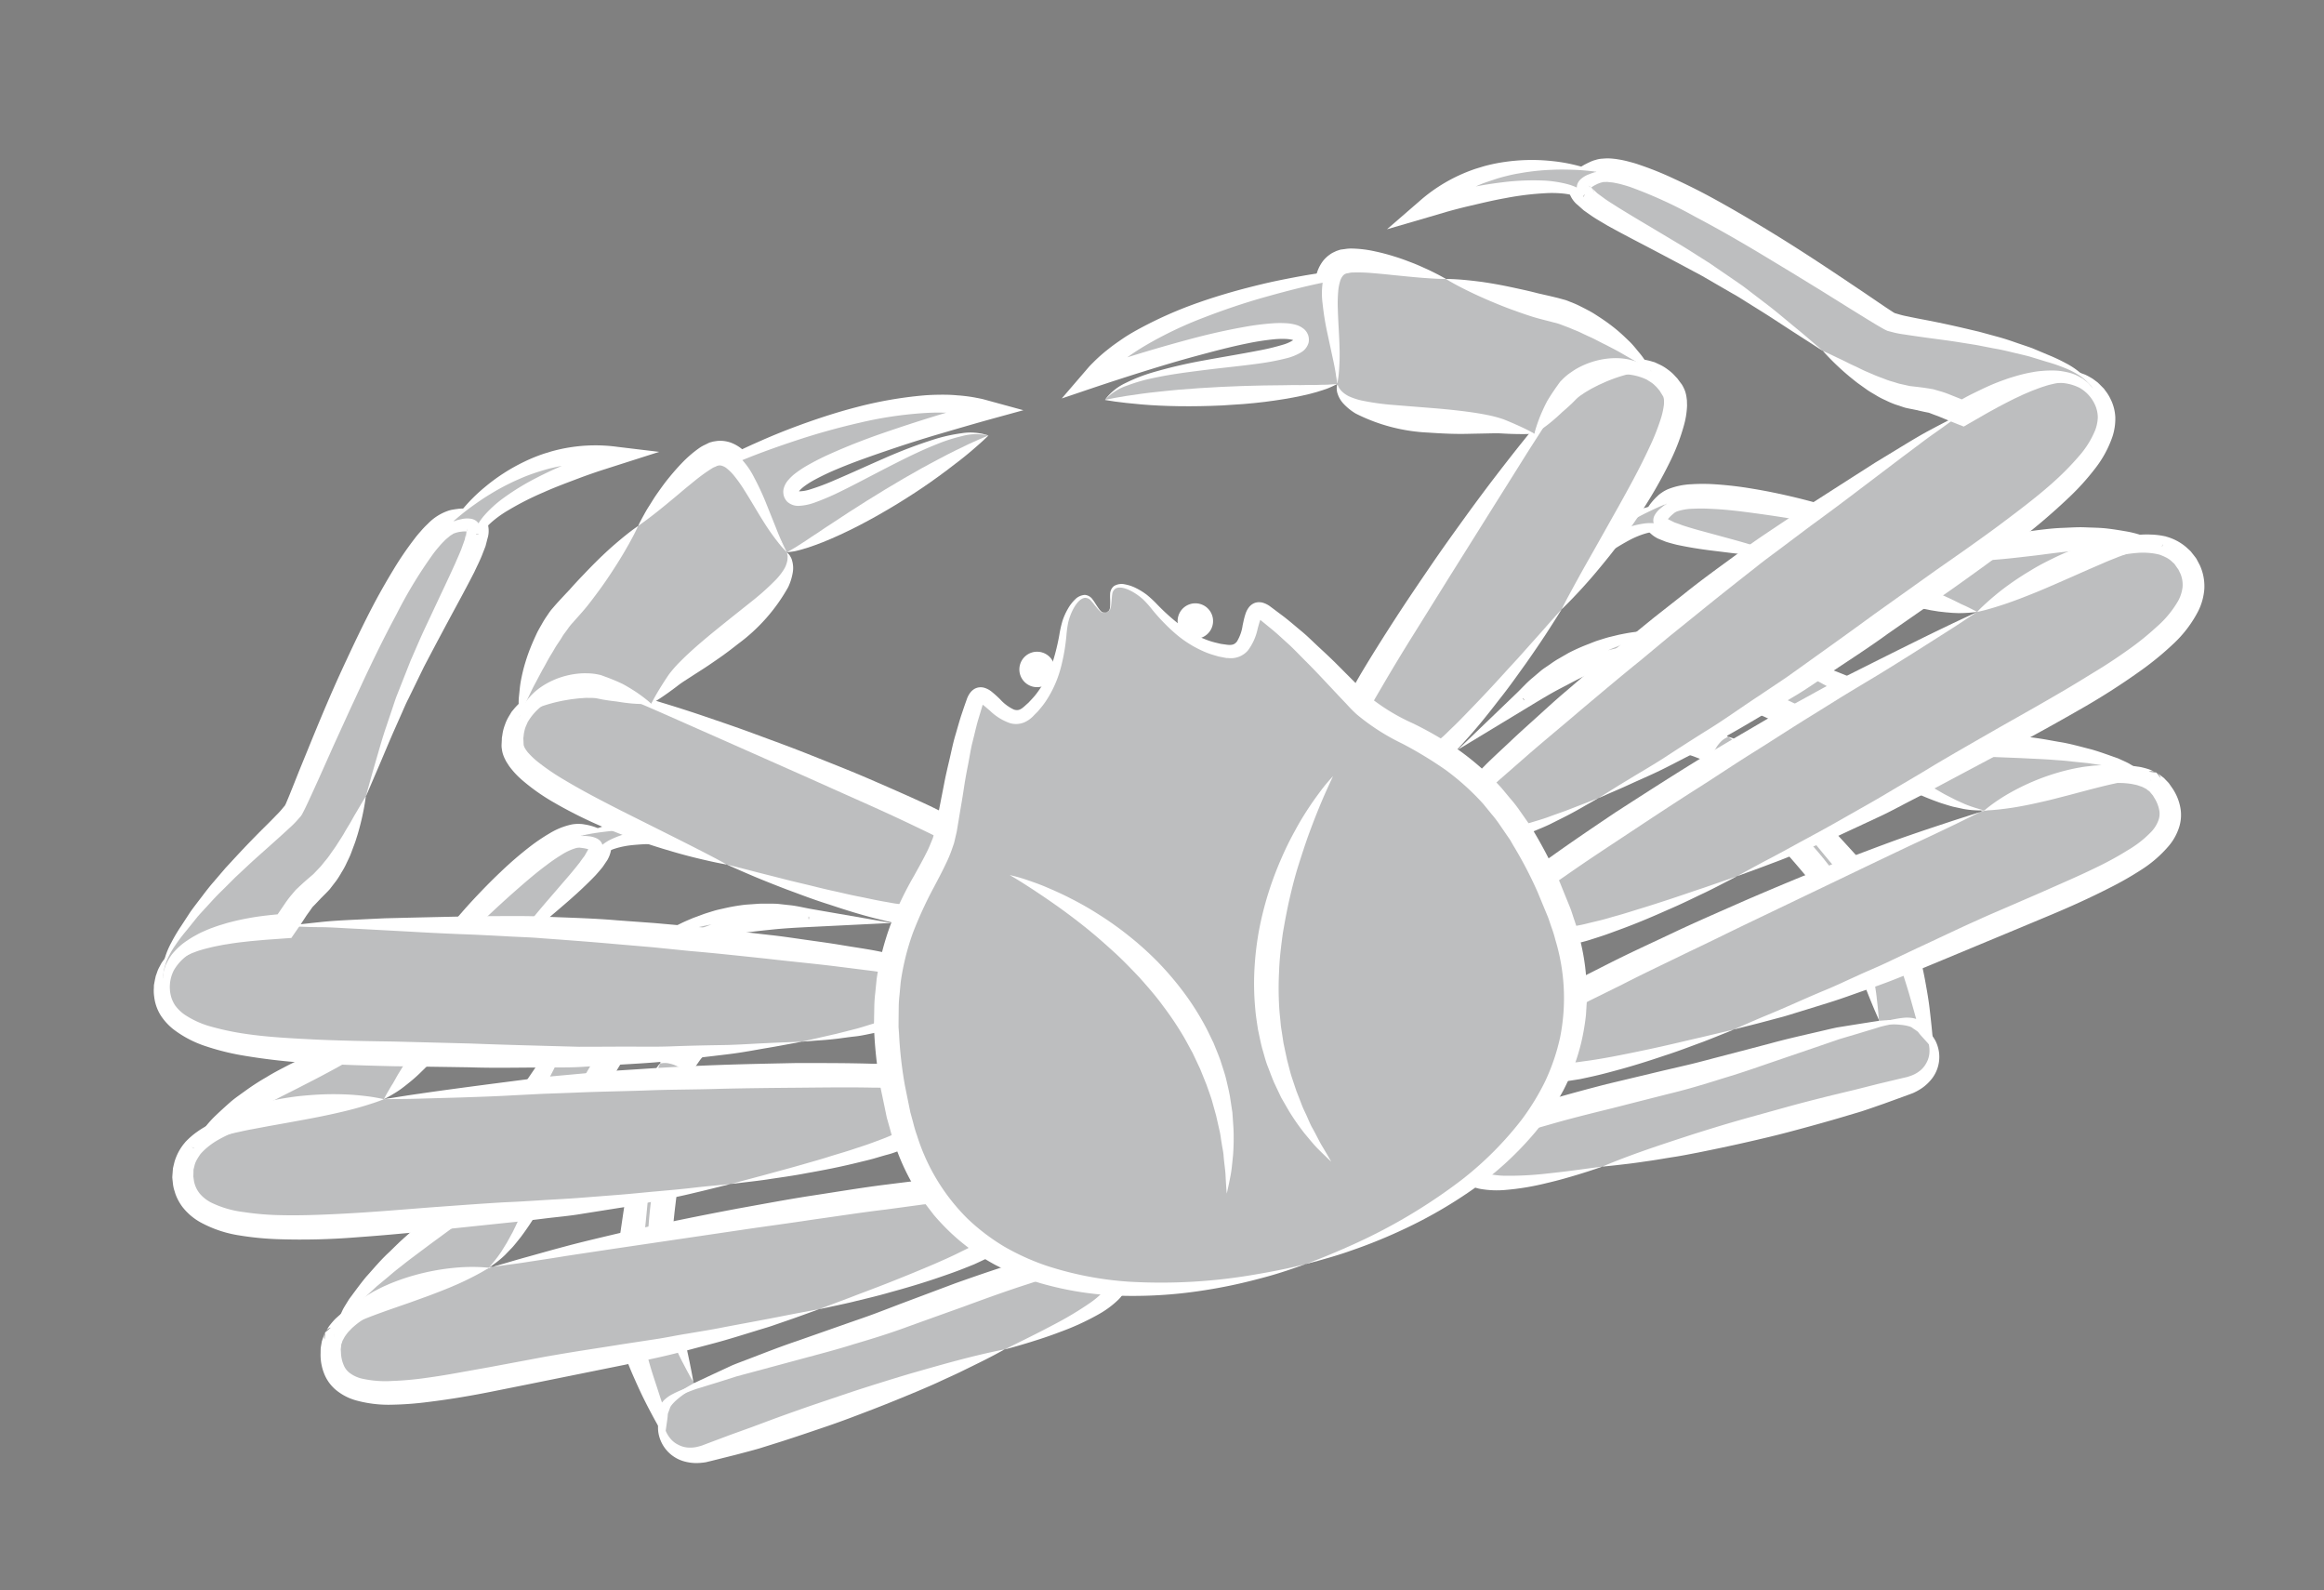
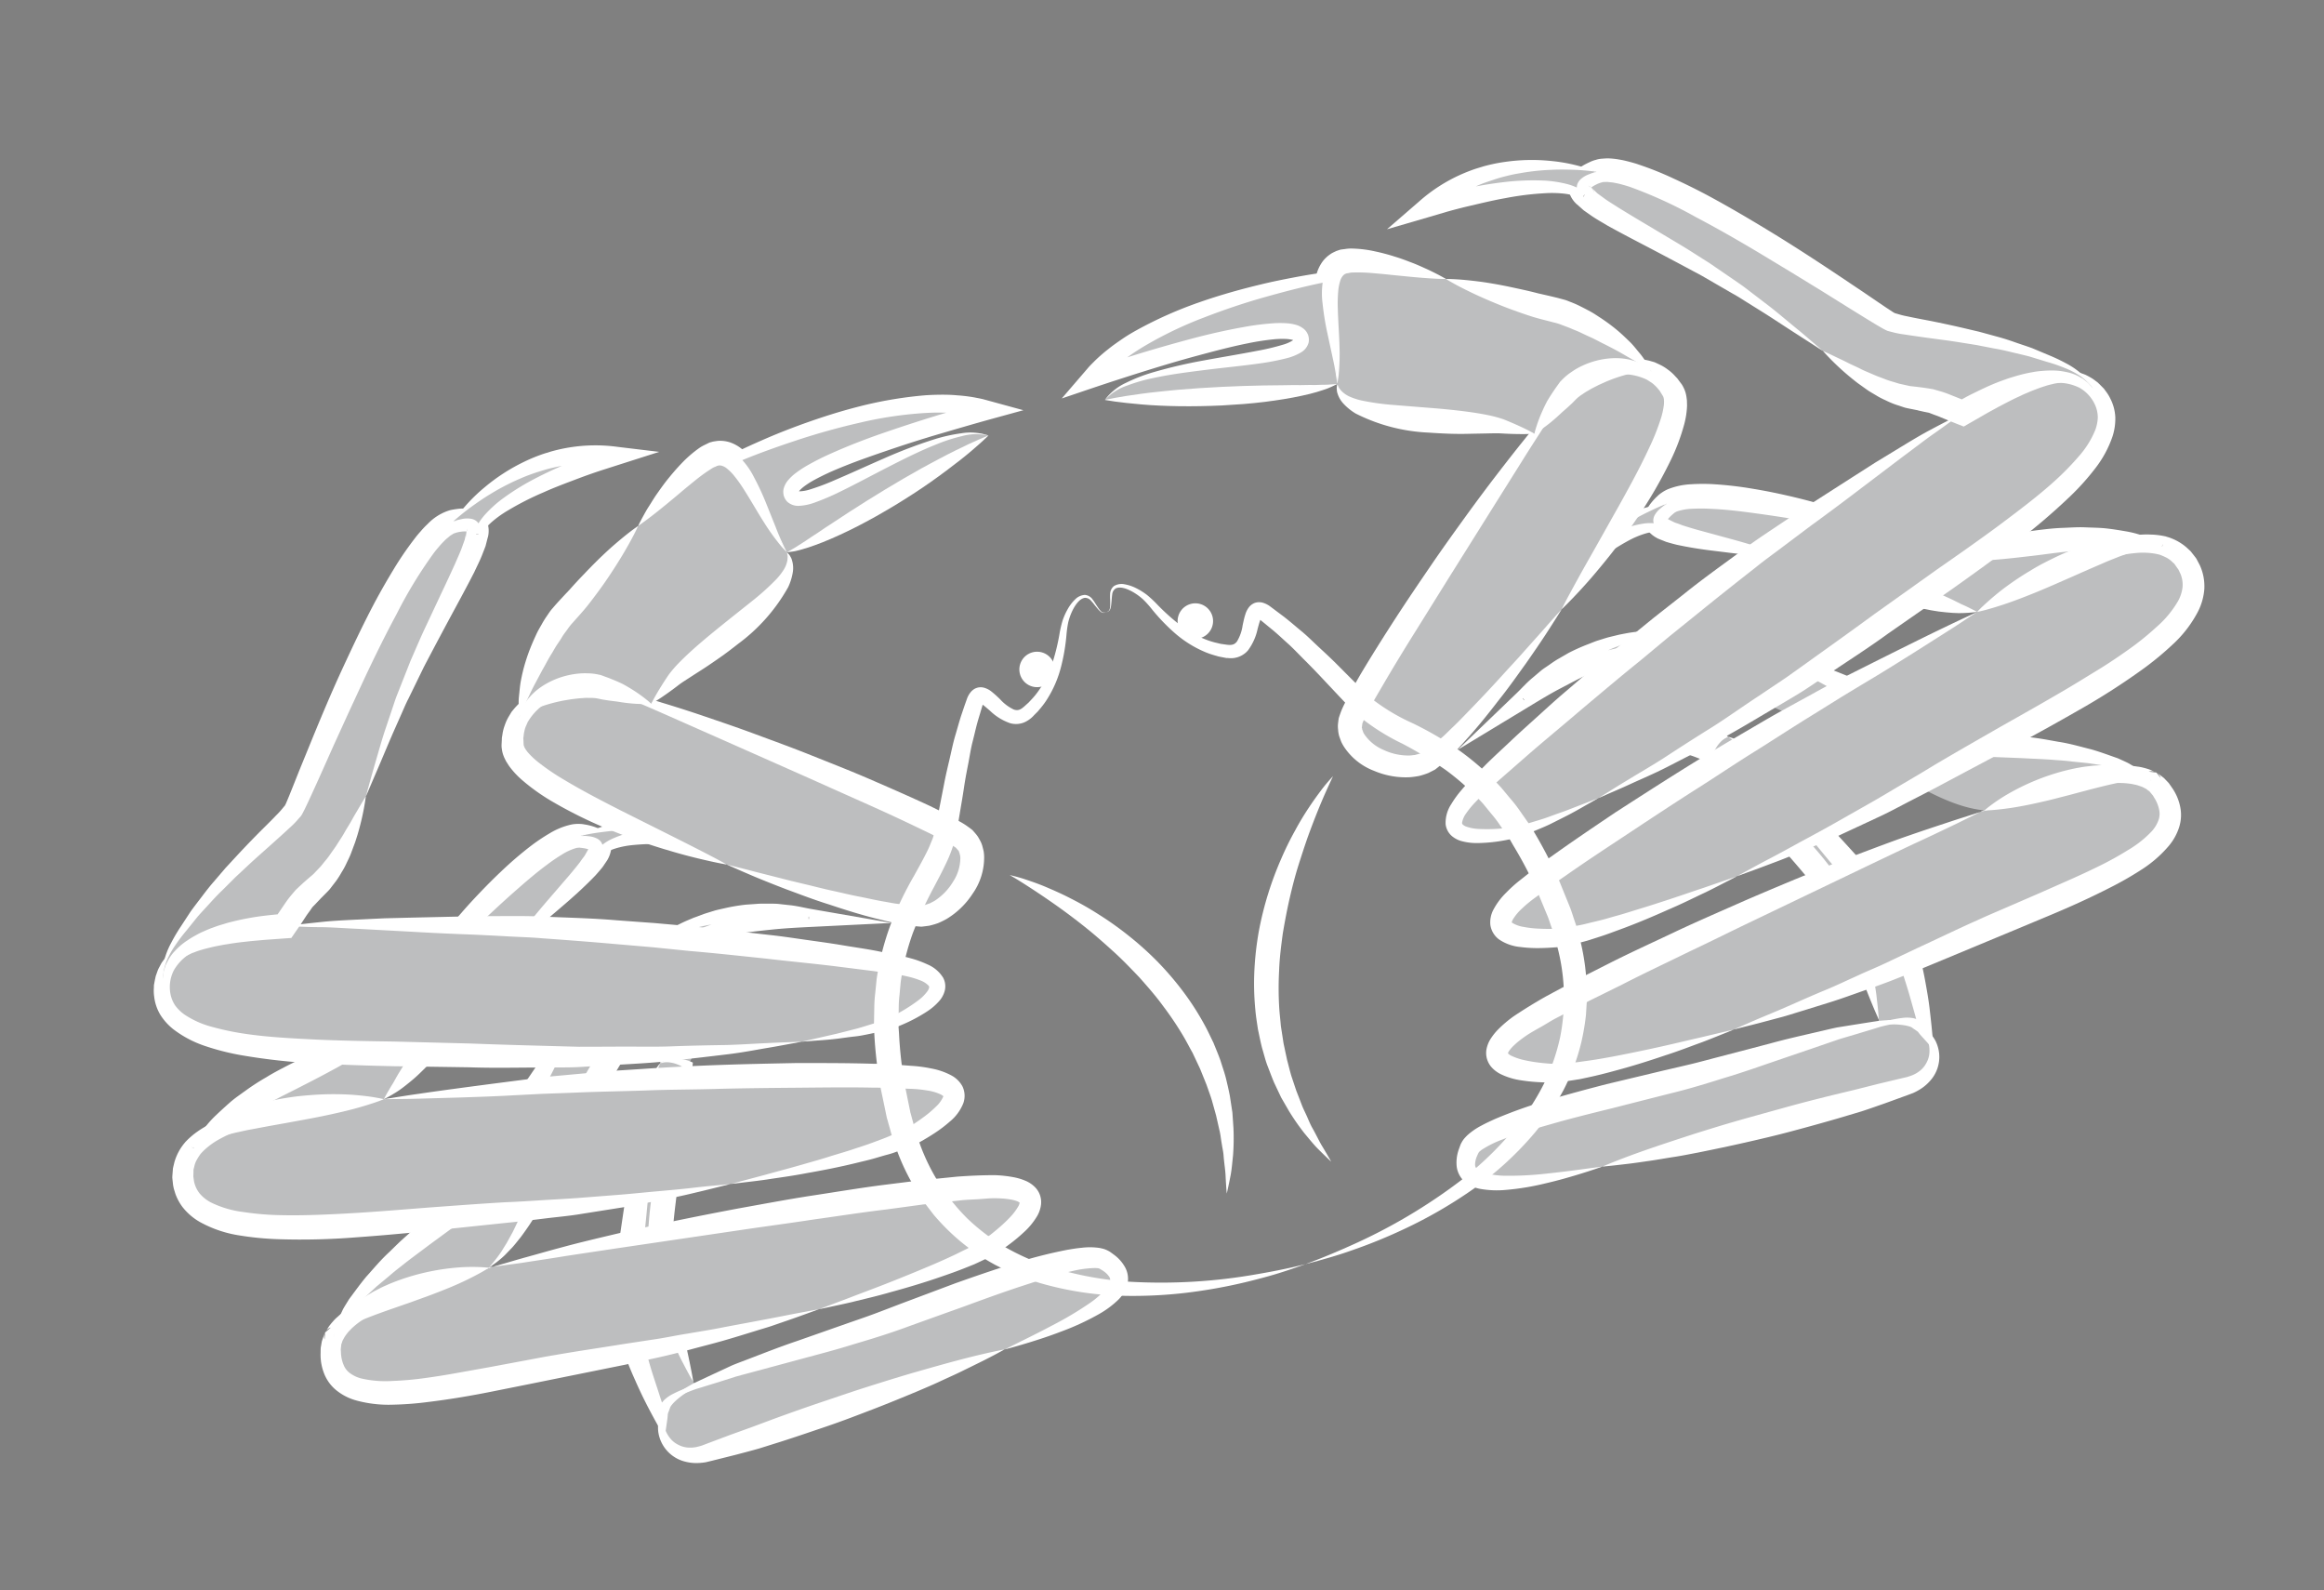
<svg xmlns="http://www.w3.org/2000/svg" width="214.538" height="146.743" viewBox="0 0 214.538 146.743">
  <rect x="0" y="0" width="214.538" height="146.743" fill="#808080" stroke="none" />
  <defs>
    <clipPath id="a">
      <rect width="195.721" height="93.61" fill="none" />
    </clipPath>
  </defs>
  <g transform="translate(0 57.223) rotate(-17)">
    <g transform="translate(0 0)" clip-path="url(#a)">
      <path d="M0,1.487A7.682,7.682,0,0,1,9.108,3.407a2.944,2.944,0,0,1,2.425-.92A9.617,9.617,0,0,0,0,1.487" transform="translate(137.869 54.466)" fill="#bdbebf" />
      <path d="M7.932,18.117c.506,2.815.372,7.629.148,11.352a6.432,6.432,0,0,1,3.055.891,3.174,3.174,0,0,1,.793,1.068c.617-4.653.862-10.74-.388-12.836C9.852,15.753,3.662.365,2.428.051A2.952,2.952,0,0,0,0,.969S7.026,13.064,7.932,18.117" transform="translate(146.975 56.904)" fill="#bdbebf" />
      <path d="M12.059,6.24c7.845.485,26.151,1.3,29.4,1.107a2.987,2.987,0,0,0,2.792-4.26V3.082a3.174,3.174,0,0,0-.793-1.068A6.463,6.463,0,0,0,40.4,1.123C35.859.548,27.734.862,22.925.662,15.821.364,2.519-.857.839,1.039c-3.232,3.643,3.374,4.716,11.22,5.2" transform="translate(114.656 85.247)" fill="#bdbebf" />
      <path d="M44.292,3.108s-.05-.029-.145-.087a2.072,2.072,0,0,0-.44-.185,8.719,8.719,0,0,0-1.8-.293c-.192-.021-.4-.029-.617-.042-.2-.008-.446,0-.68,0-.48,0-1-.005-1.553-.005l-1.769-.016c-.617.021-1.265.045-1.943.066l-4.368.142c-1.561.05-3.2.127-4.924.111-1.719.016-3.5.016-5.286-.092-1.785-.087-3.6-.174-5.41-.258-1.806-.1-3.609-.2-5.378-.24-1.764-.026-3.5-.09-5.127.032A9.63,9.63,0,0,0,2.671,2.6c-.316.137-.24.05-.585.448a2.009,2.009,0,0,0-.374.662.553.553,0,0,0,.053.472,1.876,1.876,0,0,0,.569.535,7.478,7.478,0,0,0,1.75.807,30.782,30.782,0,0,0,3.53.891c1.078.208,2.027.38,2.813.509,1.571.258,2.47.409,2.47.409s-.912.05-2.51.045c-.8-.005-1.772-.016-2.887-.095a23.757,23.757,0,0,1-3.77-.5,8.744,8.744,0,0,1-2.183-.759,3.187,3.187,0,0,1-1.112-.92,2.237,2.237,0,0,1-.4-1.721A3.629,3.629,0,0,1,.686,1.933l.187-.25.092-.121c.095-.108.137-.14.211-.214a2.1,2.1,0,0,1,.4-.29A2.964,2.964,0,0,1,1.946.865,6.152,6.152,0,0,1,3.328.448C3.779.354,4.219.3,4.662.238A43.6,43.6,0,0,1,10.024.006c1.808.018,3.633.082,5.454.163l5.415.337Q22.226.6,23.532.683c.867.05,1.724.074,2.568.111l4.893.2c1.553.042,3.055.158,4.426.253.685.05,1.344.084,1.964.142.617.087,1.2.166,1.75.243s1.06.15,1.537.216c.243.04.451.063.693.111.219.05.427.09.622.142a7.423,7.423,0,0,1,1.769.625A2.049,2.049,0,0,1,44.165,3l.127.111" transform="translate(113.818 84.155)" fill="#fff" />
      <path d="M0,4.226c2.979-.306,5.945-.351,8.908-.406,1.479-.013,2.958-.018,4.431.011s2.953.074,4.429.111,2.947.108,4.424.187l2.209.134,2.183.108,2.185.137.548.037c.092,0,.361-.005.5-.016a2.83,2.83,0,0,0,.825-.2,2.245,2.245,0,0,0,.73-.482,2.254,2.254,0,0,0,.527-.741,2.885,2.885,0,0,0,.108-1.948l-.021-.069,0-.016V1.068l.018.082c-.084-.19-.156-.393-.245-.593L31.395,0c.177.137.353.282.535.432.145.177.3.361.438.556L32.375,1l.011.069v.005L32.368.991a3.732,3.732,0,0,1,.427,1.128,3.412,3.412,0,0,1-.026,1.255,3.283,3.283,0,0,1-1.495,2.109,4.147,4.147,0,0,1-1.26.527,5.514,5.514,0,0,1-.6.111l-.562.034L26.6,6.272c-.751.029-1.508.063-2.257.076l-2.222-.016Q19.9,6.3,17.681,6.216c-1.482-.047-2.96-.15-4.437-.258s-2.955-.243-4.431-.388c-.736-.082-1.474-.15-2.209-.258S5.133,5.12,4.4,5.006,2.931,4.785,2.2,4.65.733,4.387,0,4.226" transform="translate(126.715 87.261)" fill="#fff" />
      <path d="M5.676,29.017l.037.4-.053-.063a10.218,10.218,0,0,1,2.333.192,3.321,3.321,0,0,1,.6.2,1.687,1.687,0,0,1,.308.166l.076.05.092.082.105.095.214.19a1.3,1.3,0,0,1,.214.219c.14.187.279.385.414.591L8.937,31.3c.034-.7.063-1.395.076-2.091s.037-1.387.037-2.08-.008-1.384-.024-2.069-.05-1.371-.092-2.046-.124-1.339-.224-1.98a7.284,7.284,0,0,0-.469-1.711l-.079-.156-.018-.04-.04-.074-.066-.113c-.087-.142-.182-.33-.274-.5-.174-.332-.335-.649-.488-.975-.306-.646-.6-1.289-.888-1.935-.569-1.292-1.112-2.589-1.642-3.891S3.717,9.032,3.211,7.724c-.261-.651-.5-1.313-.746-1.969L1.724,3.788.967,1.83C.838,1.5.7,1.184.556.865A2.463,2.463,0,0,0,0,0,2.329,2.329,0,0,1,.812.7c.229.277.438.567.646.859.419.58.791,1.184,1.163,1.787s.725,1.221,1.073,1.835.693,1.234,1.015,1.859c.654,1.25,1.3,2.5,1.917,3.765S7.84,13.337,8.436,14.6l.894,1.882.451.909c.074.14.134.269.229.427l.063.116.063.121.156.314a8.42,8.42,0,0,1,.6,2.349,19.248,19.248,0,0,1,.14,2.214,32.8,32.8,0,0,1-.261,4.3c-.084.712-.174,1.418-.3,2.117s-.258,1.4-.4,2.1l-.353,1.714-.73-1.555c-.058-.124-.111-.253-.163-.393-.011-.069-.09-.148-.142-.224L8.5,30.767l-.087-.116L8.4,30.622l-.011-.013,0,0c-.008-.008.063.061.032.032v0l-.005,0L8.373,30.6a.922.922,0,0,0-.169-.142,3.6,3.6,0,0,0-.438-.253,7.5,7.5,0,0,0-1.028-.4c-.359-.113-.725-.227-1.094-.324l-.063-.016.011-.047Z" transform="translate(149.403 56.955)" fill="#fff" />
      <path d="M2.908.148a2.072,2.072,0,0,0-.34.016,1.875,1.875,0,0,0-.316.066A3.034,3.034,0,0,0,1.677.5a3.753,3.753,0,0,0-.5.39c-.076.074-.15.148-.219.224a2.685,2.685,0,0,0-.192.227L.828.865c.372.511.751,1.012,1.1,1.534L2.984,3.962Q4.008,5.544,4.943,7.181t1.772,3.337C7.271,11.652,7.8,12.8,8.259,14c.24.591.44,1.207.643,1.822l.272.949c.084.319.14.664.211.994l.05.25.013.087v.032l.005.058.008.116.032.467.061.936a15.5,15.5,0,0,1,.008,1.919c-.026.646-.04,1.3-.1,1.93s-.121,1.257-.211,1.882-.158,1.25-.287,1.869c-.111.622-.232,1.239-.377,1.856-.087-.63-.15-1.255-.208-1.88s-.095-1.247-.169-1.869-.1-1.239-.153-1.856l-.2-1.808-.084-.894c-.018-.3-.1-.612-.142-.917l-.148-.923-.074-.461-.016-.116-.008-.058-.005-.029,0-.008c.005.024-.008-.063.008.053l0-.013-.055-.206c-.082-.274-.14-.543-.235-.822l-.285-.836c-.211-.562-.424-1.12-.656-1.685s-.469-1.12-.717-1.682L4.69,11.47,3.158,8.1,1.624,4.7.873,2.989.134,1.268,0,.952.192.788C.306.7.4.633.5.562S.714.435.823.38A4.062,4.062,0,0,1,1.5.1,2.581,2.581,0,0,1,2.22,0a2.048,2.048,0,0,1,.359.042,1.717,1.717,0,0,1,.33.105" transform="translate(146.495 56.807)" fill="#fff" />
      <path d="M11.533,3.325s-.187-.076-.511-.214S10.25,2.8,9.714,2.618c-.264-.1-.554-.187-.857-.279s-.622-.171-.946-.264c-.332-.061-.664-.163-1.01-.2l-.519-.087-.525-.047c-.348-.061-.7-.026-1.047-.053s-.688.032-1.025.032-.656.079-.97.1a8.339,8.339,0,0,0-.888.145c-.274.055-.548.066-.77.134s-.432.1-.6.134C.211,2.3,0,2.325,0,2.325a5.385,5.385,0,0,1,.4-.4c.129-.119.29-.272.485-.427a4.146,4.146,0,0,1,.7-.469A5.315,5.315,0,0,1,2.468.575,8.389,8.389,0,0,1,3.54.216C3.733.174,3.931.14,4.134.1A3.157,3.157,0,0,1,4.748.024,6.969,6.969,0,0,1,6.011.035l.633.074c.208.04.411.095.614.142A7.461,7.461,0,0,1,8.407.644a8.008,8.008,0,0,1,.994.533,6.294,6.294,0,0,1,.809.591,6.241,6.241,0,0,1,.609.58,5.126,5.126,0,0,1,.414.5,2.99,2.99,0,0,1,.3.477" transform="translate(137.869 53.63)" fill="#fff" />
      <path d="M0,1.478A4.722,4.722,0,0,1,1.081.719,5.478,5.478,0,0,1,1.687.442,5.829,5.829,0,0,1,2.325.231,5,5,0,0,1,2.987.089a4.194,4.194,0,0,1,.68-.074,4.61,4.61,0,0,1,.688,0,5.07,5.07,0,0,1,.691.071c.227.047.459.079.683.14l.664.221c.219.079.422.2.633.3a3.246,3.246,0,0,1,.6.353,5.716,5.716,0,0,1,.562.4c.171.15.343.3.506.461a3.706,3.706,0,0,1,.453.5c.145.174.282.351.417.527l-.894-.013A2.169,2.169,0,0,1,9,2.738c.111-.069.221-.129.337-.187a3.5,3.5,0,0,1,.728-.256,3.189,3.189,0,0,1,.382-.058,2.084,2.084,0,0,1,.385,0,1.631,1.631,0,0,1,.7.237,2.221,2.221,0,0,0-.34.066,2.161,2.161,0,0,0-.3.105,3.2,3.2,0,0,0-.527.322,4.729,4.729,0,0,0-.446.411c-.071.071-.14.145-.2.221a2.68,2.68,0,0,0-.166.219l-.258.419-.638-.435c-.327-.224-.612-.49-.933-.7-.161-.1-.316-.211-.472-.316s-.327-.182-.485-.279a4.145,4.145,0,0,0-.493-.253c-.169-.074-.332-.158-.5-.224A8.977,8.977,0,0,0,4.719,1.7a4.638,4.638,0,0,0-.543-.124,4.8,4.8,0,0,0-.556-.092,4.492,4.492,0,0,0-.567-.063,5.36,5.36,0,0,0-.583-.037c-.393-.024-.794-.005-1.2,0l-.622.04Z" transform="translate(137.869 54.475)" fill="#fff" />
      <path d="M4.2,11.7c4.342,1.518,22.268,1.634,37.189-.319S68.074,9.838,65.773,3.144a2.86,2.86,0,0,0-.6-1l-.005-.005c-2.08-2.257-8.143-2.4-15.543-1.9-2.531.166-5.22.411-7.953.672C29.87,2.037,8.187,5.04,3.073,6.64S-.143,10.175,4.2,11.7" transform="translate(120.423 70.124)" fill="#bdbebf" />
      <path d="M0,13.34c1.028-.116,2.054-.245,3.082-.343s2.056-.208,3.076-.332,2.043-.243,3.066-.34,2.038-.256,3.058-.382c1.018-.148,2.04-.227,3.055-.385l3.04-.446c2.027-.274,4.089-.6,6.14-.849,1.023-.14,2.051-.24,3.074-.359l3.069-.345,3.047-.366q1.518-.182,3.011-.424a29.178,29.178,0,0,0,2.91-.62,9.933,9.933,0,0,0,2.576-1,3.049,3.049,0,0,0,.878-.754,1.725,1.725,0,0,0,.388-.933,3.233,3.233,0,0,0-.092-1.176l-.04-.158-.018-.079-.011-.04L43.3,3.984c-.032-.079.042.1.032.076l-.005-.011-.15-.356c-.024-.055-.05-.124-.074-.171l-.069-.079a1.175,1.175,0,0,1-.116-.174l.651.293A.878.878,0,0,1,43,3.343a.9.9,0,0,1-.311-.67l.235.6L42.646,3c-.095-.092-.221-.163-.33-.25a2.288,2.288,0,0,0-.369-.224,3.143,3.143,0,0,0-.4-.206,7.019,7.019,0,0,0-.873-.33c-.3-.105-.614-.185-.928-.269s-.641-.14-.962-.214S38.13,1.4,37.8,1.342c-.662-.092-1.331-.161-2-.221-1.35-.127-2.71-.179-4.076-.227S28.983.836,27.609.8C28.967.583,30.33.4,31.7.262Q32.726.155,33.759.093C34.45.048,35.141.022,35.837,0s1.389.005,2.091.037c.351.026.7.045,1.054.079s.707.071,1.062.134A9.7,9.7,0,0,1,41.112.47,9.17,9.17,0,0,1,42.18.8a4.872,4.872,0,0,1,.53.229,3.61,3.61,0,0,1,.527.277,5.708,5.708,0,0,1,.509.34l.482.422.237.593A.9.9,0,0,0,44.157,2a.859.859,0,0,0-.569-.214l.654.293c.119.142.235.293.345.446l.163.229c.037.066.061.119.09.177l.174.345.005.011.042.1.008.026.016.053.034.105.069.214a4.691,4.691,0,0,1,.229,1.877,3.725,3.725,0,0,1-.7,1.917A5.032,5.032,0,0,1,43.332,8.89a11.254,11.254,0,0,1-3.108,1.368,29.871,29.871,0,0,1-3.124.707c-2.075.372-4.136.635-6.2.838l-3.082.306-3.071.3-6.142.6-3.1.253c-1.031.082-2.067.124-3.1.166s-2.067.1-3.1.108-2.072.008-3.108.011c-.517,0-1.033.008-1.55-.005L3.1,13.485c-1.033-.032-2.064-.095-3.1-.145" transform="translate(142.018 69.592)" fill="#fff" />
      <path d="M50.2,0s-.285.045-.815.132S48.069.351,47.075.5s-2.2.332-3.588.517c-1.381.2-2.939.435-4.637.688l-11.6,1.758c-2.122.316-4.308.688-6.538,1.01-2.22.359-4.489.678-6.733,1.083q-1.688.277-3.374.551-1.665.312-3.316.622c-.554.095-1.06.248-1.59.366s-1.06.224-1.558.374c-.282.087-.477.156-.717.245A6.576,6.576,0,0,0,2.771,8a3.342,3.342,0,0,0-.533.316A.988.988,0,0,0,2,8.547c0,.021-.011-.069-.008-.013a.987.987,0,0,0,.227.308A5.567,5.567,0,0,0,3.274,9.6a13.269,13.269,0,0,0,1.286.638c.219.1.443.19.667.279l.169.066.042.018.021.008L5.425,10.6l.092.029.353.105c.235.069.472.145.7.206.219.045.438.09.656.132s.435.09.649.132l.68.108c.894.153,1.774.258,2.62.356,1.7.182,3.261.324,4.65.43s2.6.174,3.606.25l3.153.2-.822.076c-.538.04-1.326.119-2.328.185-1.007.047-2.228.148-3.63.166-1.4.042-2.989.066-4.724.005-.867-.026-1.774-.063-2.715-.148l-.714-.061c-.25-.037-.5-.071-.757-.108s-.509-.076-.767-.116-.477-.111-.72-.166l-.361-.087-.09-.021-.145-.047-.185-.061c-.245-.079-.49-.166-.738-.258a15.753,15.753,0,0,1-1.5-.641A6.327,6.327,0,0,1,.867,10.252a2.772,2.772,0,0,1-.709-.965A1.985,1.985,0,0,1,.166,7.716,2.74,2.74,0,0,1,.96,6.725,5.239,5.239,0,0,1,1.8,6.166a11.4,11.4,0,0,1,1.674-.72c1.1-.335,2.23-.627,3.359-.881,1.115-.221,2.241-.448,3.372-.672l3.4-.593c2.272-.385,4.55-.678,6.788-1.012,2.238-.314,4.453-.559,6.591-.817C31.263.994,35.278.625,38.716.4,40.437.29,42,.19,43.416.145c1.4-.053,2.618-.076,3.622-.1S48.831.018,49.371.008L50.2,0" transform="translate(119.429 70.392)" fill="#fff" />
      <path d="M.239,1.855c.925,1.553,4.482,4.113,9.153,8.3,7.047,6.316,10.461,12.214,15.063,14.122,7.4-.5,13.463-.361,15.543,1.9a8.813,8.813,0,0,0-2.62-2.547c-5.133-3.385-12.111-5.283-13.242-6.029S6.07-.863,1.694.033C.062.37-.315.929.239,1.855" transform="translate(145.594 46.085)" fill="#bdbebf" />
      <path d="M0,1.356s.243-.113.672-.269A16.675,16.675,0,0,1,2.465.554,21.019,21.019,0,0,1,8.043.017C8.555.04,9.071.075,9.58.143c.253.024.506.069.754.116s.493.079.733.148a11.04,11.04,0,0,1,1.376.411,8.292,8.292,0,0,1,1.192.543c.177.108.345.206.5.308s.293.229.422.332a3.869,3.869,0,0,1,.606.614,3.12,3.12,0,0,1,.293.467c.058.111.087.169.087.169s-.061-.026-.179-.074-.269-.127-.472-.2a6.99,6.99,0,0,0-.741-.206,8.832,8.832,0,0,0-.957-.166c-1.4-.187-3.3-.24-5.246-.314L6.5,2.226c-.482-.018-.96-.055-1.421-.09-.925-.066-1.8-.158-2.547-.266S1.147,1.638.7,1.538,0,1.356,0,1.356" transform="translate(170.049 69.007)" fill="#fff" />
-       <path d="M8.967,3.874l-1.642-.9c-.522-.279-1.163-.6-1.9-.941A7.218,7.218,0,0,0,3,1.328a3.171,3.171,0,0,0-1.173.364c-.179.092-.261.219-.216.179.018-.024.032-.061.037-.045a1,1,0,0,0,.074.148l.04.058.018.032.011.013c.037.058-.045-.069-.034-.05l.008.011.142.171.282.343c.192.214.382.356.569.54s.443.377.656.572.456.4.7.6c.986.794,2,1.616,3.037,2.452s2.077,1.729,3.1,2.634c1.055.928,2.006,1.824,2.987,2.813.962.962,1.84,1.959,2.692,2.918s1.629,1.917,2.37,2.815,1.437,1.737,2.08,2.518,1.263,1.45,1.822,2.04l.817.793.728.638a12.717,12.717,0,0,0,1.11.8l.411.269-.467-.15a8.933,8.933,0,0,1-1.3-.533c-.266-.148-.562-.314-.88-.49-.314-.192-.638-.419-.989-.659a25.432,25.432,0,0,1-2.191-1.79c-.775-.685-1.576-1.455-2.4-2.286s-1.7-1.69-2.581-2.591-1.83-1.793-2.771-2.7c-.931-.875-1.959-1.835-2.95-2.686-1-.9-2.022-1.777-3.021-2.657S3.745,6.645,2.793,5.765c-.237-.216-.472-.44-.7-.67s-.448-.427-.685-.709C1.18,4.122.927,3.848.742,3.6L.494,3.226.373,3.041.365,3.031c.005.008-.082-.124-.047-.076L.3,2.923.268,2.854.2,2.722a2.289,2.289,0,0,1-.192-.678,1.575,1.575,0,0,1,.153-.878A1.9,1.9,0,0,1,1.212.3,4.96,4.96,0,0,1,2.134.065l.2-.032c.092-.016.185-.018.277-.026a2.908,2.908,0,0,1,.509.018A7.181,7.181,0,0,1,5.851,1.273,19.623,19.623,0,0,1,7.581,2.6c.912.783,1.387,1.276,1.387,1.276" transform="translate(144.774 45.417)" fill="#fff" />
      <path d="M31.851,22.967s-.108-.113-.316-.324a8.706,8.706,0,0,0-.928-.83c-.216-.153-.459-.322-.722-.5-.274-.161-.572-.335-.888-.522l-2.28-1.1-1.308-.548c-.443-.2-.915-.39-1.41-.575-.975-.393-2.03-.751-3.111-1.147L17.51,16.239c-.3-.108-.593-.219-.891-.33-.156-.063-.287-.1-.461-.179l-.533-.261-.132-.069-.066-.032-.034-.018-.016-.008c-.04-.029.066.05-.095-.066l-.174-.15-.351-.306c-.235-.2-.482-.446-.72-.667q-.692-.672-1.384-1.342-.656-.652-1.31-1.3c-.873-.851-1.706-1.721-2.531-2.539s-1.6-1.629-2.346-2.388S5.022,5.1,4.366,4.442,3.111,3.177,2.586,2.628s-1.007-1-1.387-1.389C.427.467,0,0,0,0S.546.306,1.479.883c.461.3,1.049.627,1.666,1.073s1.331.936,2.085,1.5S6.78,4.648,7.616,5.325,9.316,6.733,10.2,7.5s1.774,1.584,2.678,2.417c.446.419.9.841,1.347,1.268l1.3,1.239c.214.206.4.406.635.612l.351.311.171.153c-.15-.108-.034-.026-.066-.05l.008,0,.021.011.037.016.076.034.3.15c.105.053.266.111.4.169.274.111.551.224.825.337,1.134.44,2.259.9,3.343,1.368.538.245,1.07.477,1.582.725s1.007.511,1.492.757c.973.464,1.861,1.06,2.678,1.545.8.519,1.447,1.028,2.1,1.5.3.264.577.5.82.736.227.25.438.482.625.691a7.064,7.064,0,0,1,.72,1.078c.134.261.208.4.208.4" transform="translate(153.742 49.292)" fill="#fff" />
      <path d="M0,2.64c.435-.119,10.753-2.924,13.463-.171-.551-.925-.177-1.484,1.458-1.822A19.873,19.873,0,0,0,0,2.64" transform="translate(132.367 45.471)" fill="#bdbebf" />
      <path d="M22.11,1.183c-.643-.095-1.284-.14-1.922-.177S18.912.962,18.28.98l-.949.034-.941.074-.933.116c-.311.026-.617.095-.925.145s-.614.105-.915.187l-.9.216-.891.264a8.16,8.16,0,0,0-.873.306c-.285.113-.58.208-.859.337l-.841.377c-.562.245-1.078.585-1.621.867L6.962,2.356c1.149-.324,2.294-.546,3.451-.762a31.215,31.215,0,0,1,3.511-.424,18.346,18.346,0,0,1,3.583.1,8.98,8.98,0,0,1,1.787.453,4.338,4.338,0,0,1,.851.422,3.5,3.5,0,0,1,.738.633l-.509.393a1.711,1.711,0,0,1-.216-.849.924.924,0,0,1,.153-.461,1.045,1.045,0,0,1,.324-.306,2.184,2.184,0,0,1,.733-.274,6.556,6.556,0,0,1,.741-.1,6.439,6.439,0,0,0-.68.277,2.309,2.309,0,0,0-.575.377.511.511,0,0,0-.179.477,1.3,1.3,0,0,0,.256.525L22.3,4.673l-1.88-1.442a5.194,5.194,0,0,0-3.018-.8,21.611,21.611,0,0,0-3.337.216c-1.12.137-2.23.364-3.345.572s-2.225.5-3.306.77L0,5.865,6.754,2.448c.6-.306,1.176-.662,1.8-.917l.928-.4c.311-.129.641-.211.957-.316s.641-.208.967-.277l.978-.227A17.462,17.462,0,0,1,14.367.063C14.7.042,15.029,0,15.361,0s.664-.008.994,0l.991.058c.327.032.654.066.981.108a18.917,18.917,0,0,1,1.93.382,12.878,12.878,0,0,1,1.853.627" transform="translate(125.178 44.935)" fill="#fff" />
      <path d="M.016,0,0,.005" transform="translate(132.351 48.11)" fill="none" stroke="#070303" stroke-miterlimit="10" stroke-width="0.217" />
      <path d="M4.454,19.347c4.466,1.1,22.326-.475,37-3.825S72.063,10.249,70.307,3.392a3.7,3.7,0,0,0-1.7-2.307l-.005-.005C65.28-1.01,57.935.3,50.454,1.937c-3.351.736-6.736,1.534-9.8,2.125C29.008,6.292,7.8,12.339,2.862,14.412s-2.871,3.828,1.592,4.935" transform="translate(124.304 50.713)" fill="#bdbebf" />
      <path d="M0,19.516c1.144-.232,2.288-.475,3.435-.688s2.286-.464,3.427-.693,2.278-.459,3.411-.712l3.4-.757c1.134-.25,2.257-.538,3.385-.807s2.254-.538,3.385-.833c2.278-.554,4.553-1.062,6.825-1.582l3.4-.754q1.7-.38,3.385-.783c1.126-.269,2.238-.567,3.351-.851s2.2-.617,3.279-.975a25.605,25.605,0,0,0,3.105-1.247,9.409,9.409,0,0,0,2.6-1.708,3.459,3.459,0,0,0,.767-1.1,2.634,2.634,0,0,0,.177-1.236l-.053-.335-.011-.082,0-.011c.053.171.013.04.024.074l-.011-.024-.016-.053-.071-.208-.134-.414c-.05-.087-.1-.153-.142-.235a2.241,2.241,0,0,0-.364-.493,5.611,5.611,0,0,0-.511-.443l-.158-.127-.005-.005.156.124a5.486,5.486,0,0,0-.87-.44,6.665,6.665,0,0,0-.981-.316c-.345-.079-.7-.142-1.057-.2-.364-.032-.722-.1-1.094-.116s-.741-.055-1.115-.053-.751-.016-1.131,0c-.754.011-1.513.063-2.272.116-1.524.1-3.047.29-4.574.485s-3.053.419-4.587.625c1.479-.453,2.968-.865,4.471-1.244s3.018-.7,4.555-.973c.382-.076.772-.116,1.16-.174s.778-.1,1.168-.14.786-.069,1.181-.095.8-.029,1.2-.04.807.021,1.21.037c.406.04.817.087,1.226.158A8.454,8.454,0,0,1,45.757.52a7.011,7.011,0,0,1,1.221.54l.053.024.1.1.005.005-.158-.127a4.791,4.791,0,0,1,1.569,1.516c.1.169.211.348.3.517l.158.409.079.206.018.05.011.026.029.1.005.016.026.132.1.527a4.676,4.676,0,0,1-.24,2.2,5.485,5.485,0,0,1-1.141,1.8A10.991,10.991,0,0,1,44.771,10.8a27.994,27.994,0,0,1-3.359,1.395A63.79,63.79,0,0,1,34.577,14.1q-1.716.391-3.432.754c-1.147.237-2.286.482-3.432.7l-6.849,1.334c-1.139.229-2.291.435-3.446.643s-2.3.451-3.461.6l-3.477.488c-1.155.177-2.33.256-3.49.388s-2.325.243-3.49.306c-1.165.084-2.333.137-3.5.2" transform="translate(146.408 49.982)" fill="#fff" />
      <path d="M51.443,0l-.825.243c-.538.153-1.323.4-2.33.672l-3.633,1c-1.405.377-2.984.809-4.721,1.234q-1.3.324-2.7.678-1.392.372-2.871.765C32.388,5.1,30.319,5.7,28.17,6.282c-2.154.564-4.355,1.25-6.612,1.861-2.254.627-4.532,1.3-6.809,1.975s-4.555,1.334-6.765,2.059c-1.12.343-2.175.736-3.235,1.1a11.218,11.218,0,0,0-1.484.614,4.524,4.524,0,0,0-1.123.738,1.3,1.3,0,0,0-.163.208c.008-.018-.029-.058.021.037a2.773,2.773,0,0,0,.91.685,9.618,9.618,0,0,0,1.342.58c.235.084.469.163.707.237.221.069.443.134.662.2.25.05.5.1.749.148l.369.074.345.034c.467.04.9.108,1.376.132s.936.055,1.395.082.91.024,1.35.034c.886.032,1.737.011,2.547.013s1.582-.013,2.307-.024c1.447-.024,2.713-.079,3.754-.1l3.279-.119-.844.158c-.551.092-1.36.253-2.391.414-1.036.145-2.288.366-3.738.519-1.447.179-3.084.359-4.888.453-.451.024-.909.055-1.381.071s-.957.018-1.447.026-1.025-.037-1.553-.055l-.4-.024-.374-.053c-.25-.034-.5-.069-.757-.105l-.44-.1-.393-.095c-.261-.066-.525-.137-.791-.216a12.158,12.158,0,0,1-1.619-.6A4.188,4.188,0,0,1,.4,16a2.024,2.024,0,0,1-.374-1.521,2.506,2.506,0,0,1,.646-1.223A6.368,6.368,0,0,1,2.3,12.061,12.527,12.527,0,0,1,3.954,11.3c1.1-.43,2.217-.875,3.337-1.221C9.53,9.322,11.818,8.628,14.1,7.93c2.3-.651,4.6-1.3,6.87-1.911s4.516-1.168,6.7-1.679c1.089-.256,2.159-.519,3.211-.751s2.093-.44,3.1-.651,1.988-.422,2.937-.6l2.75-.467c3.527-.6,6.464-1.089,8.531-1.4C49.226.308,50.04.2,50.594.121L51.443,0" transform="translate(123.317 52.65)" fill="#fff" />
      <path d="M.4,2.253c1.234,1.318,5.246,3.071,10.7,6.185C17.7,12.2,21.955,16.2,25.917,18.094c7.479-1.64,14.823-2.947,18.153-.857a10.15,10.15,0,0,0-2.781-1.526C35.561,13.483,28.338,13.1,27.075,12.6S5.526-1.636,1.438.162C-.086.837-.339,1.464.4,2.253" transform="translate(148.843 34.556)" fill="#bdbebf" />
      <path d="M0,2.962S.261,2.8.728,2.574s1.144-.538,1.967-.859a27.416,27.416,0,0,1,2.868-.9C6.095.679,6.646.544,7.218.441S8.37.244,8.955.165a20.629,20.629,0,0,1,3.5-.14,15.6,15.6,0,0,1,1.629.169,11.128,11.128,0,0,1,1.45.351,7.475,7.475,0,0,1,1.173.477,7.2,7.2,0,0,1,.833.509c.214.166.359.327.464.422l.15.153s-.314-.055-.8-.158c-.256-.018-.551-.063-.891-.084s-.717-.032-1.139-.011c-.409-.005-.865.04-1.334.061-.477.047-.973.071-1.495.137l-1.6.179c-.548.066-1.107.134-1.663.2C8.109,2.561,6.981,2.7,5.91,2.8s-2.077.174-2.953.206-1.611.026-2.133.008S0,2.962,0,2.962" transform="translate(174.76 49.688)" fill="#fff" />
      <path d="M0,0S.287.058.767.2,1.924.556,2.71.857q.585.253,1.247.572c.432.216.9.446,1.355.707s.92.54,1.384.838.92.609,1.379.925.9.651,1.326.986.846.667,1.244,1c.8.641,1.505,1.308,2.125,1.843.308.272.583.548.83.778.258.214.475.422.656.591.364.337.567.559.567.559s-.287-.04-.778-.158c-.245-.061-.546-.129-.883-.235s-.7-.25-1.1-.414-.825-.351-1.25-.577-.883-.464-1.337-.73-.907-.548-1.363-.854-.909-.612-1.363-.928c-.9-.649-1.774-1.294-2.573-1.951-.8-.638-1.534-1.25-2.146-1.822C1.4,1.434.886.946.535.585S0,0,0,0" transform="translate(159.937 42.994)" fill="#fff" />
      <path d="M23.9,11.152s-.572-.24-1.553-.693-2.373-1.11-4.018-1.924-3.562-1.75-5.615-2.757c-1.023-.5-2.083-1-3.161-1.492S7.374,3.317,6.274,2.93a16,16,0,0,0-1.629-.509,5.122,5.122,0,0,0-1.439-.192,1.126,1.126,0,0,0-.219.037c-.024.008-.053.008-.076.016L2.7,2.374a3.557,3.557,0,0,0-.551.3c-.069.047-.09.079-.1.076a.407.407,0,0,0,.032-.169c-.034-.187-.045-.058.079.076l.008.011c.058.058-.074-.069-.055-.053l.011.011.04.037.076.074.156.148c.1.095.208.2.308.285.192.134.377.274.559.419.409.29.862.593,1.294.867l2.5,1.576c1.563.983,2.837,1.859,3.712,2.494s1.36,1.023,1.36,1.023-.585-.214-1.582-.625L8.76,8.178c-.688-.293-1.474-.612-2.312-.991S4.685,6.417,3.728,5.94c-.488-.24-.967-.49-1.495-.786-.277-.166-.554-.34-.828-.525-.121-.09-.224-.179-.337-.269L.9,4.227.817,4.158l-.04-.032L.767,4.116.691,4.045.667,4.016a2.582,2.582,0,0,1-.411-.538A1.773,1.773,0,0,1,.3,1.577a2.571,2.571,0,0,1,.509-.562A5.247,5.247,0,0,1,1.782.391l.2-.1A3.2,3.2,0,0,1,2.331.164a3.121,3.121,0,0,1,.664-.14,6.584,6.584,0,0,1,2.17.192A17.351,17.351,0,0,1,7.047.781,33.521,33.521,0,0,1,10.5,2.287c1.1.543,2.156,1.123,3.161,1.706s1.953,1.181,2.847,1.753,1.724,1.134,2.481,1.663c1.521,1.054,2.744,2,3.593,2.665S23.9,11.152,23.9,11.152" transform="translate(147.802 33.447)" fill="#fff" />
      <path d="M21.214,7.194l-.243-.1c-.158-.063-.39-.179-.683-.272-.142-.047-.3-.1-.472-.161-.182-.045-.369-.105-.572-.166s-.424-.108-.654-.163c-.116-.029-.232-.058-.351-.09S18,6.2,17.876,6.177c-.527-.105-1.094-.229-1.692-.369s-1.2-.214-1.83-.345-1.292-.227-1.964-.356-1.358-.245-2.046-.359S8.963,4.5,8.286,4.376s-1.358-.258-2.011-.4c-.322-.069-.659-.142-.978-.224l-.475-.119c-.174-.05-.359-.111-.533-.171l-.256-.092L3.97,3.351,3.939,3.34l-.016-.005c.013.005-.134-.061-.074-.034L3.844,3.3l-.092-.066L3.4,2.968c-.232-.177-.456-.348-.672-.511-.43-.332-.815-.675-1.152-.967S.949.928.714.712C.248.272,0,0,0,0S.356.1.944.319s1.405.54,2.367.954c.245.1.5.211.764.324l.4.177.1.045.008,0c.061.029-.079-.034-.063-.029l.011,0,.024,0,.045,0,.185.018c.121.016.245.029.369.045.153.011.306.024.461.034l.957.079c.664.058,1.344.116,2.048.208s1.408.187,2.12.314,1.416.258,2.106.443,1.368.332,2.03.567,1.3.432,1.866.678,1.081.5,1.561.743a9.524,9.524,0,0,1,1.315.783c.185.132.359.25.511.372s.287.253.411.364a3.877,3.877,0,0,1,.506.543l.166.2" transform="translate(171.7 44.599)" fill="#fff" />
      <line x1="0.005" y1="0.005" transform="translate(192.913 51.794)" fill="none" stroke="#070303" stroke-miterlimit="10" stroke-width="0.217" />
      <path d="M0,5.117c.485-.25,9.907-5.112,13.123-3C12.385,1.331,12.638.7,14.164.029A19.863,19.863,0,0,0,0,5.117" transform="translate(136.119 34.692)" fill="#bdbebf" />
      <path d="M20.592.237c-.649.042-1.284.134-1.917.232S17.42.693,16.806.843l-.92.235-.9.272-.888.308c-.3.092-.583.224-.873.337s-.577.232-.854.374l-.841.4-.812.446a8.87,8.87,0,0,0-.788.482c-.256.171-.525.327-.77.511l-.741.546c-.5.359-.933.8-1.405,1.189L6.04,4.571C7.089,4.014,8.164,3.556,9.248,3.1a30.691,30.691,0,0,1,3.343-1.155,18.456,18.456,0,0,1,3.522-.656,9.021,9.021,0,0,1,1.843.069,4.1,4.1,0,0,1,.92.235,3.48,3.48,0,0,1,.854.461l-.414.493a1.713,1.713,0,0,1-.39-.786.912.912,0,0,1,.05-.482,1.08,1.08,0,0,1,.253-.369A2.152,2.152,0,0,1,19.888.49a6.089,6.089,0,0,1,.7-.253,7.008,7.008,0,0,0-.606.414,2.489,2.489,0,0,0-.482.49.515.515,0,0,0-.076.506,1.291,1.291,0,0,0,.364.459l1.671,1.453L19.374,2.6a2.832,2.832,0,0,0-.722-.237,4.474,4.474,0,0,0-.78-.071,8.016,8.016,0,0,0-1.613.163,21.162,21.162,0,0,0-3.216.915c-1.065.364-2.1.822-3.148,1.263S7.827,5.583,6.82,6.079L0,9.44,5.85,4.705c.525-.424,1.012-.894,1.566-1.276l.825-.583c.277-.19.58-.34.867-.509A9.569,9.569,0,0,1,10,1.863l.907-.427A18.656,18.656,0,0,1,12.791.769c.319-.09.633-.2.96-.264S14.4.358,14.721.3L15.7.147c.327-.04.654-.074.981-.1A18.154,18.154,0,0,1,18.649.015a12.6,12.6,0,0,1,1.943.221" transform="translate(129.689 34.484)" fill="#fff" />
      <path d="M.016,0,0,.011" transform="translate(136.103 39.809)" fill="none" stroke="#070303" stroke-miterlimit="10" stroke-width="0.217" />
      <path d="M6.194,29.738c4.769-1.2,32.684-20.692,31.479-26.048A4.217,4.217,0,0,0,36.3,1.349C34.146-.507,30.268-.193,28.5.771a44.573,44.573,0,0,0-4.2,2.934C16.439,9.621,1.542,22.019.318,24.073c-1.529,2.554,2.781,6.443,5.876,5.665" transform="translate(116.192 21.262)" fill="#bdbebf" />
      <path d="M0,20.477s.369-.4,1.036-1.057,1.621-1.595,2.781-2.689,2.491-2.373,3.928-3.741c1.421-1.366,2.931-2.829,4.3-4.355a21.233,21.233,0,0,0,1.872-2.328,7.036,7.036,0,0,0,.638-1.144l.09-.258c.013-.074.042-.158.05-.221a1.025,1.025,0,0,0,.011-.169l0-.032V4.464l0-.008c-.018-.071.026.092.021.071l-.005-.013-.045-.182-.095-.359c-.016-.058-.029-.127-.047-.174l-.053-.111a2.849,2.849,0,0,0-.219-.456,2.25,2.25,0,0,0-.319-.451l-.179-.211-.011-.013c-.011-.011.071.055.034.024l-.008-.005-.034-.029L13.69,2.49l-.129-.113A5.218,5.218,0,0,0,11.6,1.341a9.7,9.7,0,0,0-3.641-.316A7.661,7.661,0,0,0,6.907,1.2c-.243.069-.372.108-.372.108s.111-.082.319-.229a5.823,5.823,0,0,1,1-.5A7.5,7.5,0,0,1,9.538.12a8.032,8.032,0,0,1,2.32-.063,6.036,6.036,0,0,1,2.747.954l.145.095.071.047.037.024.011.008.047.04.018.016.316.285a4.024,4.024,0,0,1,.58.649,3.9,3.9,0,0,1,.488.809l.111.221c.029.066.045.119.066.179l.127.351.063.177,0,.013.024.092.008.04.013.074.026.156a2.591,2.591,0,0,1,.018.585c-.011.19-.047.353-.074.53l-.132.48a7.717,7.717,0,0,1-.78,1.616,18.632,18.632,0,0,1-2.043,2.668,42.149,42.149,0,0,1-4.669,4.342,54.589,54.589,0,0,1-4.45,3.245c-1.339.894-2.5,1.571-3.322,2.03s-1.308.7-1.308.7" transform="translate(138.154 20.721)" fill="#fff" />
      <path d="M29.6,0s-.2.156-.58.448-.944.712-1.613,1.3c-.675.569-1.495,1.265-2.436,2.062s-1.99,1.719-3.142,2.713c-2.3,1.99-4.977,4.313-7.851,6.8l-4.41,3.844c-1.5,1.3-3.016,2.647-4.487,4.012-.733.672-1.484,1.358-2.127,2.04a4.837,4.837,0,0,0-.422.472l-.082.1-.042.05-.021.024c-.055.111.066-.134.05-.1l-.011.021-.156.343c-.079.15-.034.153-.04.187.011.042-.029.032-.013.124a1.883,1.883,0,0,1,.008.211,1.908,1.908,0,0,0,.047.232,4.042,4.042,0,0,0,1.263,1.882,5.4,5.4,0,0,0,2.085,1.184c.182.058.364.071.546.116.177,0,.356.021.525.011l.245-.032.124-.013c-.148.045-.029.008-.058.016l.021-.005.04-.016L7.148,28c.219-.074.438-.145.656-.216.43-.145.764-.335,1.149-.5.364-.148.762-.369,1.139-.562.77-.377,1.5-.794,2.212-1.186s1.4-.78,2.056-1.157,1.284-.746,1.877-1.1,1.163-.683,1.7-1c1.057-.643,1.98-1.2,2.739-1.661,1.511-.938,2.394-1.455,2.394-1.455s-.762.678-2.13,1.824c-.685.569-1.532,1.247-2.51,2.011-.991.749-2.093,1.619-3.359,2.483-1.25.888-2.615,1.832-4.149,2.734a23.892,23.892,0,0,1-2.5,1.342c-.214.087-.427.174-.643.258l-.082.032-.04.016-.021.008c-.04.013.066-.016-.1.032l-.219.04-.446.076a7.055,7.055,0,0,1-.883.013,8.3,8.3,0,0,1-.851-.137,7.461,7.461,0,0,1-2.982-1.521A5.789,5.789,0,0,1,.135,25.421a3.872,3.872,0,0,1-.105-.5C.017,24.741.009,24.559,0,24.38a2.678,2.678,0,0,1,.079-.622,2.368,2.368,0,0,1,.156-.535l.153-.345L.4,22.856c-.011.018.124-.237.076-.142l.037-.05.071-.1.148-.2a7.115,7.115,0,0,1,.572-.67c.736-.8,1.476-1.489,2.233-2.2,1.521-1.379,3.066-2.71,4.6-4S11.21,12.97,12.7,11.776s2.958-2.309,4.352-3.364,2.728-2.033,3.973-2.918,2.4-1.692,3.422-2.381c1.018-.7,1.969-1.268,2.715-1.748.743-.5,1.381-.788,1.8-1.02S29.6,0,29.6,0" transform="translate(115.091 22.033)" fill="#fff" />
      <path d="M13.308,18.741c1.1.559,2.022,1.107,2.815,1.611a45.359,45.359,0,0,1,4.2-2.937c1.769-.965,5.647-1.279,7.8.577C26.463,14.3,22.751,10.73,21.17,9.926,18.692,8.663,7.124.074,3.9,0A1.959,1.959,0,0,0,2.191.936C.752,2.964.778,7.817.056,10.643c-.936,3.656,10.1,6.493,13.252,8.1" transform="translate(124.366 4.615)" fill="#bdbebf" />
      <path d="M12.531,5.437s-.34-.1-.909-.306-1.373-.517-2.312-.907L7.8,3.594c-.527-.229-1.083-.451-1.648-.68A15.374,15.374,0,0,0,4.475,2.35a1.255,1.255,0,0,0-.348-.058l-.158-.021-.04-.008-.008,0c.029,0-.076,0,.066,0H3.979l-.032,0-.127.005c-.032.005-.105,0-.1.011l-.011.011-.061.018a.583.583,0,0,0-.166.092,1.326,1.326,0,0,0-.369.4,4.264,4.264,0,0,0-.38.709,13.011,13.011,0,0,0-.564,1.685c-.322,1.168-.577,2.33-.854,3.319a19.668,19.668,0,0,1-.8,2.388,6.9,6.9,0,0,1-.3.649C.141,11.7.1,11.772.1,11.772s-.011-.345-.026-.952S.017,9.37,0,8.345A24.51,24.51,0,0,1,.183,4.791,9.925,9.925,0,0,1,.668,2.7a5.727,5.727,0,0,1,.517-1.094A3.575,3.575,0,0,1,2.173.523,2.881,2.881,0,0,1,2.912.157a2.045,2.045,0,0,1,.43-.108L3.579.014a1.2,1.2,0,0,1,.15-.008L3.855,0h.04c.148,0,.047,0,.082,0L4,0l.084.011L4.427.07A3.454,3.454,0,0,1,5.06.215a10.8,10.8,0,0,1,1.961.875,18.567,18.567,0,0,1,1.608,1c.5.332.938.68,1.35,1s.765.638,1.083.915.58.533.8.743c.435.424.67.688.67.688" transform="translate(124.32 3.489)" fill="#fff" />
      <path d="M15.638,13.685s-.24-.248-.617-.7c-.19-.224-.414-.514-.691-.8s-.569-.609-.9-.962-.707-.712-1.1-1.1c-.411-.369-.8-.8-1.255-1.181-.224-.2-.443-.4-.667-.606s-.469-.385-.7-.585S9.235,7.379,9,7.192a5.093,5.093,0,0,0-.688-.464c-.577-.364-1.134-.68-1.682-1.054S5.544,4.9,5.035,4.518,4.068,3.765,3.625,3.4,2.776,2.686,2.4,2.354C1.656,1.692,1.052,1.11.638.685S0,0,0,0,.33.095.883.3s1.334.525,2.249.946c.451.214.936.453,1.442.717s1.041.562,1.563.854,1.065.6,1.6.933c.551.316,1.144.651,1.69.983l.506.319c.169.108.29.221.435.332a9.016,9.016,0,0,1,.8.693c.25.237.493.477.728.717s.44.5.646.743a16.8,16.8,0,0,1,1.115,1.487c.33.49.6.986.849,1.431s.417.917.583,1.3a5.759,5.759,0,0,1,.332,1.015c.153.572.216.909.216.909" transform="translate(136.851 8.926)" fill="#fff" />
      <path d="M0,4.776a5.829,5.829,0,0,1,.33-.522,13.2,13.2,0,0,1,.965-1.242c.208-.243.443-.5.7-.757.277-.256.588-.519.915-.78.161-.132.332-.261.5-.39l.264-.2L3.986.716a5.433,5.433,0,0,1,.7-.306C4.922.334,5.154.26,5.381.2A7.545,7.545,0,0,1,8.114.065,7.006,7.006,0,0,1,9.345.345,5.954,5.954,0,0,1,10.381.8c.15.092.293.182.43.269s.245.192.356.285a4.248,4.248,0,0,1,.5.53,3.732,3.732,0,0,1,.253.393c.05.092.082.14.082.14s-.232-.055-.585-.153c-.19-.032-.4-.09-.641-.119s-.511-.063-.8-.084A13.78,13.78,0,0,0,8.04,2.09c-.348.026-.7.079-1.062.124-.353.066-.717.116-1.065.211a5.137,5.137,0,0,0-.509.134c-.171.061-.256.066-.446.145-.316.105-.656.343-.983.485-.33.166-.656.308-.975.451-.327.163-.638.311-.933.438A13.028,13.028,0,0,1,.6,4.621c-.372.113-.6.156-.6.156" transform="translate(140.489 20.191)" fill="#fff" />
      <path d="M.228,0,.259.227A.708.708,0,0,0,.317.482a1.449,1.449,0,0,0,.127.3,2.45,2.45,0,0,0,.538.664A5.976,5.976,0,0,0,1.91,2.1,22.743,22.743,0,0,0,4.588,3.351c1.036.411,2.143.849,3.25,1.286s2.238.907,3.285,1.392c.525.243,1.028.49,1.505.749a11.19,11.19,0,0,1,1.344.838c.722.583,1.308,1.1,1.708,1.476s.614.614.614.614-.314-.063-.841-.219-1.268-.393-2.135-.72c-.369-.132-.851-.261-1.339-.4s-1.025-.293-1.571-.446S9.294,7.59,8.722,7.392s-1.149-.409-1.729-.633A16.479,16.479,0,0,1,1.061,3.105,5.111,5.111,0,0,1,.27,1.948,2.46,2.46,0,0,1,0,.88,1.237,1.237,0,0,1,.043.475.868.868,0,0,1,.13.206L.228,0" transform="translate(124.191 15.261)" fill="#fff" />
      <path d="M.72,5.426s17.346,5.027,20.939,4.866c.725-2.826.7-7.679,2.135-9.707C23.795.586,7.3-1.848,0,3.206c0,0,19.545-.725,19.716,2.009S4.574,2.492.72,5.426" transform="translate(102.763 4.968)" fill="#bdbebf" />
      <path d="M0,0S.343.021.936.092,2.37.269,3.369.44c.5.084,1.041.174,1.608.29s1.168.221,1.782.356c1.234.266,2.539.572,3.841.9s2.591.678,3.8,1.023c.6.169,1.186.34,1.737.509.554.153,1.076.311,1.555.464.482.132.923.266,1.315.39.393.1.736.2,1.02.285l.909.211-.243.04c-.158.018-.4.074-.7.09s-.664.029-1.086.024-.888-.029-1.4-.074c-1.02-.082-2.2-.243-3.451-.459-.625-.116-1.271-.232-1.919-.38s-1.308-.3-1.961-.461c-1.31-.335-2.607-.707-3.812-1.094s-2.32-.788-3.261-1.168S1.384.67.844.417,0,0,0,0" transform="translate(103.482 10.394)" fill="#fff" />
      <path d="M24.709,10.975A23.737,23.737,0,0,0,25.018,8.5L25.231,6A24.822,24.822,0,0,1,25.585,3.5a7.16,7.16,0,0,1,.9-2.481l.293.685c-1.993-.214-4.02-.3-6.029-.348s-4.026.011-6.021.156a35.832,35.832,0,0,0-5.887.883q-.72.174-1.418.388c-.464.15-.928.3-1.373.482a13.947,13.947,0,0,0-1.308.593c-.206.116-.419.224-.622.345l-.591.382L3.021,3.046c3.348-.132,6.68-.116,10.031,0,1.674.061,3.351.185,5.033.39a24.069,24.069,0,0,1,2.536.435,9.477,9.477,0,0,1,1.294.39,4.067,4.067,0,0,1,.672.332,2.039,2.039,0,0,1,.691.667,1.418,1.418,0,0,1,.127.293,1.089,1.089,0,0,1,.037.166l.013.084.005.042v.087a1.284,1.284,0,0,1-.158.614,1.493,1.493,0,0,1-.9.654,4.927,4.927,0,0,1-1.445.137,22.618,22.618,0,0,1-2.554-.272c-1.661-.264-3.287-.6-4.919-.883s-3.261-.569-4.9-.7a15.366,15.366,0,0,0-2.462-.037,4.929,4.929,0,0,0-2.352.662,5.04,5.04,0,0,1,2.317-.936,15.476,15.476,0,0,1,2.515-.2,45.4,45.4,0,0,1,5.014.33c1.656.19,3.306.417,4.943.588a21.093,21.093,0,0,0,2.412.153A3.56,3.56,0,0,0,22,5.919c.127-.04.158-.1.105-.037a.158.158,0,0,0-.029.079c0,.087,0-.029,0-.066V5.887c0-.061,0,.066,0,.055l0,.005v.008l0,.013c-.008.005.011.016,0,.011a1.055,1.055,0,0,0-.224-.163,3.7,3.7,0,0,0-.453-.2,7.972,7.972,0,0,0-1.1-.3,23.247,23.247,0,0,0-2.388-.345c-1.621-.161-3.269-.219-4.917-.274s-3.3-.063-4.953-.053-3.314.037-4.959.082L0,4.817,2.57,3.193l.693-.438c.235-.137.475-.258.714-.388a15.093,15.093,0,0,1,1.468-.651c.493-.2,1-.359,1.5-.517S7.964.915,8.475.807A37.18,37.18,0,0,1,14.644.046C15.675,0,16.7-.007,17.731.009S19.782.072,20.8.135,22.845.3,23.86.412s2.027.25,3.047.424l.714.119-.422.567a6.637,6.637,0,0,0-.941,2.135c-.224.786-.38,1.6-.533,2.415a46.114,46.114,0,0,1-1.018,4.9" transform="translate(99.71 4.285)" fill="#fff" />
      <path d="M4.717,25.828c4.558.617,22.144-2.866,36.367-7.777S70.955,9.526,68.477,2.9a4.408,4.408,0,0,0-.3-.625C66.523-.592,61.754-.4,56.028.932,50.6,2.189,44.316,4.457,38.988,6.088,27.655,9.56,7.293,18.5,2.6,21.094s-2.444,4.113,2.12,4.735" transform="translate(122.831 33.76)" fill="#bdbebf" />
      <path d="M0,25.544l.823-.219c.538-.14,1.321-.359,2.325-.606,1-.264,2.23-.54,3.614-.923,1.384-.4,2.939-.844,4.64-1.3,1.706-.435,3.519-1.06,5.46-1.627l2.974-.9q1.507-.5,3.074-1.031c2.088-.7,4.229-1.421,6.438-2.193l6.693-2.236c2.246-.722,4.482-1.447,6.651-2.214,2.164-.783,4.292-1.545,6.235-2.467a25.154,25.154,0,0,0,2.734-1.5A8.425,8.425,0,0,0,53.774,6.5a3.7,3.7,0,0,0,.588-1.062,2.851,2.851,0,0,0,.111-1.115A3.418,3.418,0,0,0,53.544,2.3,4.411,4.411,0,0,0,51.6,1.238,10.628,10.628,0,0,0,49.453.88a24.757,24.757,0,0,0-3.667.09c-1.023.105-1.83.2-2.378.285l-.841.119s.282-.087.815-.248,1.318-.38,2.336-.6A20.856,20.856,0,0,1,49.466.007a11.394,11.394,0,0,1,2.4.158,5.442,5.442,0,0,1,2.57,1.165A6.483,6.483,0,0,1,55,1.919l.2.274.053.069.026.034.011.016.066.116.082.15.161.308.04.076.021.04c.016.034-.018-.047.037.079l.008.026.066.192a3.868,3.868,0,0,1,.214.812,4.179,4.179,0,0,1-.066,1.766,5.376,5.376,0,0,1-.754,1.605,10.149,10.149,0,0,1-2.439,2.394,22.483,22.483,0,0,1-2.91,1.753,57.473,57.473,0,0,1-6.374,2.739c-2.2.8-4.45,1.566-6.693,2.309-2.246.72-4.489,1.442-6.7,2.151-2.18.757-4.416,1.371-6.543,2.022-1.068.311-2.109.656-3.148.917s-2.059.5-3.05.741c-1.982.475-3.846.954-5.607,1.255-1.748.343-3.353.63-4.774.883s-2.67.372-3.7.514-1.837.219-2.388.285l-.844.1" transform="translate(136.293 33.319)" fill="#fff" />
      <path d="M56.782,0l-.8.274c-.525.177-1.289.451-2.27.767s-2.151.767-3.5,1.242L45.7,3.939c-1.653.614-3.461,1.263-5.378,1.924q-1.42.514-2.91,1.054c-.994.369-2.03.707-3.04,1.118-2.043.788-4.141,1.605-6.285,2.475l-3.235,1.3c-1.076.451-2.156.907-3.24,1.36-2.178.87-4.329,1.8-6.456,2.7-2.114.928-4.221,1.787-6.221,2.686L5.993,19.874q-.708.332-1.4.662c-.467.221-.915.424-1.337.667a7.829,7.829,0,0,0-1.118.741,2.034,2.034,0,0,0-.612.712.185.185,0,0,0,0,.158.847.847,0,0,0,.25.29,4.02,4.02,0,0,0,1.01.54,14.923,14.923,0,0,0,2.333.643l.29.058.071.013.034.008.018,0c.013,0-.061-.005-.021,0l.148.013.577.055a7.945,7.945,0,0,0,1.091.071c.693-.011,1.339.016,1.959-.021s1.184-.055,1.7-.082c2.056-.148,3.229-.235,3.229-.235l-.825.19c-.54.111-1.329.314-2.349.5-.509.09-1.076.185-1.69.29s-1.313.15-2.051.235a8.832,8.832,0,0,1-1.123.042H5.45l-.19-.016-.3-.029a14.655,14.655,0,0,1-2.594-.5,5.353,5.353,0,0,1-1.413-.63,2.347,2.347,0,0,1-.7-.707,1.691,1.691,0,0,1-.219-1.2,3.118,3.118,0,0,1,1.039-1.616,9.3,9.3,0,0,1,1.318-.989c.438-.29.909-.535,1.366-.786l1.408-.767c.949-.5,1.932-.96,2.926-1.455s2.017-.962,3.047-1.447,2.072-.983,3.14-1.437c2.13-.925,4.284-1.89,6.467-2.786,1.091-.446,2.185-.888,3.272-1.331q1.649-.637,3.274-1.268c2.151-.865,4.344-1.582,6.44-2.325,1.047-.38,2.08-.693,3.1-1s2.022-.606,2.995-.9C41.769,3.693,43.606,3.174,45.3,2.7l2.441-.68q1.178-.3,2.228-.567C51.367,1.094,52.583.786,53.6.6,54.607.4,55.406.261,55.949.156S56.782,0,56.782,0" transform="translate(122.078 34.692)" fill="#fff" />
      <path d="M.176,1.779l.008.011C1,3.543,4.51,6.677,9.015,11.652c7.194,7.943,10.123,14.942,15.309,17.112a15.663,15.663,0,0,1,3.443,2.41c5.728-1.329,10.495-1.524,12.153,1.342-.382-1.279-.938-2.054-2.584-3.4-5.093-4.178-12.314-6.975-13.439-7.9S6.7-.459,1.942.008C.171.179-.3.741.176,1.779" transform="translate(151.093 3.516)" fill="#bdbebf" />
      <path d="M0,0C.467.39.9.812,1.347,1.213c.224.2.435.409.651.612s.443.393.656.593.422.406.649.588l.664.562c.219.185.451.351.675.527a6.685,6.685,0,0,0,.678.49c.235.148.453.324.691.448l.706.4.725.316.461.208.4.192.4.2.446.293a8.315,8.315,0,0,1,.83.593l1.371,1.1-.944-.2c.54-.116,1.078-.24,1.629-.327s1.094-.177,1.648-.245,1.11-.111,1.677-.132c.277-.021.562-.013.846-.013s.564.008.849.024.569.042.857.079a6.913,6.913,0,0,1,.857.142,8.668,8.668,0,0,1,.846.216,6.045,6.045,0,0,1,.823.3,8.192,8.192,0,0,1,.78.419,4.217,4.217,0,0,1,.685.556l.3.314.245.356a1.669,1.669,0,0,1,.206.374c.055.129.111.258.158.385a5.165,5.165,0,0,0-.6-.538L21.9,9.809l-.343-.174a5.975,5.975,0,0,0-.7-.279C20.6,9.3,20.37,9.227,20.12,9.2s-.49-.082-.749-.084a6,6,0,0,0-.757-.024c-.25,0-.5.011-.759.029s-.509.029-.765.061-.511.047-.767.09-.511.066-.77.111c-.511.082-1.025.182-1.54.277-.514.111-1.028.208-1.542.33l-1.547.353-.533.124-.409-.324-.73-.583L8.576,9c-.232-.2-.414-.316-.6-.467L7.69,8.309,7.3,8.1l-.385-.219-.1-.055L6.767,7.8l-.029-.013-.005-.005.074.034h0L6.791,7.8l-.221-.116c-.29-.161-.588-.308-.867-.477l-.8-.567a8.757,8.757,0,0,1-.73-.625A6.479,6.479,0,0,1,3.5,5.352c-.206-.232-.427-.456-.622-.7l-.564-.736c-.19-.24-.356-.5-.527-.746A23.168,23.168,0,0,1,0,0" transform="translate(168.191 25.46)" fill="#fff" />
      <path d="M40.945,33.576a5.125,5.125,0,0,0-.807-1.455,7.793,7.793,0,0,0-1.189-1.149A14.652,14.652,0,0,0,37.6,30l-1.4-.946c-.475-.293-.957-.564-1.431-.846s-.954-.559-1.455-.807l-1.476-.786-1.505-.736c-1-.49-2.027-.938-3.047-1.418-.509-.237-1.02-.475-1.542-.73a8.5,8.5,0,0,1-.807-.417l-.432-.264-.108-.066-.026-.018-.063-.053-.037-.034c-.053-.047-.1-.092-.169-.161-.264-.269-.43-.456-.63-.675L22.9,21.4l-1.118-1.271-2.214-2.541-2.23-2.518-2.241-2.5c-1.5-1.656-3.032-3.287-4.608-4.848a41.073,41.073,0,0,0-4.9-4.358c-.214-.161-.43-.3-.646-.438A6.86,6.86,0,0,0,4.3,2.553c-.219-.132-.419-.185-.625-.287-.1-.037-.185-.047-.277-.076a.544.544,0,0,0-.219-.037,2.378,2.378,0,0,0-.62.042,2.3,2.3,0,0,0-.519.14c-.053.021-.058.034-.042.011A.293.293,0,0,0,2.059,2.2c0-.09-.013.04.071.208l.092.424a1.013,1.013,0,0,0-.356-.767l.269.351q.166.281.324.569l.451.606c.3.406.672.809,1.01,1.215Q4.991,6.023,6.105,7.24L8.322,9.689c.741.817,1.445,1.671,2.167,2.5l2.064,2.591c.345.424.656.891.983,1.339l.968,1.352c.646.9,1.226,1.832,1.84,2.747S17.538,22.071,18.126,23l-2.133-2.52c-.707-.838-1.405-1.69-2.12-2.518L12.8,16.73c-.361-.411-.7-.83-1.089-1.223l-2.233-2.4c-1.54-1.555-3.084-3.1-4.65-4.64-.783-.772-1.566-1.55-2.344-2.354-.377-.424-.765-.817-1.136-1.281L.8,4.129.284,3.28l.269.351a1.059,1.059,0,0,1-.372-.788l.095.424A2.434,2.434,0,0,1,.021,1.846,1.817,1.817,0,0,1,.448.955,2.228,2.228,0,0,1,1.083.47,4.251,4.251,0,0,1,2.172.106c.166-.029.361-.063.485-.076A2.714,2.714,0,0,1,3.226,0,2.266,2.266,0,0,1,3.838.07c.182.042.374.082.54.137A7.114,7.114,0,0,1,5.3.6a8.6,8.6,0,0,1,.815.459c.264.161.519.324.757.5A29.7,29.7,0,0,1,9.6,3.755Q10.89,4.9,12.1,6.109c1.608,1.619,3.137,3.293,4.642,4.985s2.958,3.424,4.392,5.167l2.138,2.62,1.054,1.313.525.651.488.588a1.834,1.834,0,0,0,.129.14l.037.04.011.008c.04.037-.045-.037-.032-.026l.016.011.074.045.282.185a7.027,7.027,0,0,0,.672.393c.475.266.973.53,1.471.791.994.525,1.988,1.076,2.971,1.642l1.471.857,1.442.912c.482.3.952.627,1.416.97s.933.664,1.387,1.007l1.3,1.083a15.867,15.867,0,0,1,1.265,1.155,7.183,7.183,0,0,1,1.078,1.344,5.294,5.294,0,0,1,.617,1.587" transform="translate(150.065 2.458)" fill="#fff" />
      <path d="M0,1.419s11.713-.142,14.373,3.148c-.48-1.039-.005-1.6,1.764-1.772,0,0-7.869-5.236-16.136-1.376" transform="translate(136.896 0.729)" fill="#bdbebf" />
      <path d="M20.043,3.528a20.955,20.955,0,0,0-1.951-.788c-.662-.227-1.321-.44-1.993-.606a20.582,20.582,0,0,0-2.014-.427c-.337-.058-.678-.095-1.015-.14s-.675-.071-1.012-.09-.678-.034-1.012-.029-.672.016-1.01.026-.667.04-1,.084-.662.087-.989.15-.651.142-.975.214c-.319.087-.643.161-.957.272-.319.092-.627.211-.939.332s-.606.264-.912.4L3.9,1.3c.651-.013,1.279.008,1.914.034s1.268.063,1.9.111a37.014,37.014,0,0,1,3.788.482,22.81,22.81,0,0,1,3.73.981,11.193,11.193,0,0,1,1.779.846,5.819,5.819,0,0,1,.82.585,4.639,4.639,0,0,1,.7.754l-.546.34A3.158,3.158,0,0,1,17.86,5a1.314,1.314,0,0,1-.005-.488.947.947,0,0,1,.211-.464,1.179,1.179,0,0,1,.374-.285,2.332,2.332,0,0,1,.807-.211,6.714,6.714,0,0,1,.8-.026,6.5,6.5,0,0,0-.754.211,2.47,2.47,0,0,0-.662.332.577.577,0,0,0-.264.5,1.319,1.319,0,0,0,.208.6L19.7,7.1,18.026,5.5a3.953,3.953,0,0,0-.672-.522,7.164,7.164,0,0,0-.775-.4,10.185,10.185,0,0,0-1.7-.556,26.621,26.621,0,0,0-3.6-.627c-1.218-.15-2.449-.214-3.68-.3-.614-.037-1.231-.061-1.848-.076L3.917,3,0,2.948,3.546,1.379A15.06,15.06,0,0,1,12.2.182a17.35,17.35,0,0,1,4.168,1.184,15.642,15.642,0,0,1,3.68,2.162" transform="translate(132.989 -0.001)" fill="#fff" />
      <path d="M.008.011,0,0" transform="translate(151.266 5.298)" fill="none" stroke="#070303" stroke-miterlimit="10" stroke-width="0.217" />
      <path d="M11.533,1.487A7.682,7.682,0,0,0,2.425,3.407,2.944,2.944,0,0,0,0,2.487a9.616,9.616,0,0,1,11.533-1" transform="translate(46.318 54.466)" fill="#bdbebf" />
      <path d="M4.5,18.117c-.509,2.815-.372,7.629-.148,11.352A6.432,6.432,0,0,0,1.3,30.36a3.174,3.174,0,0,0-.794,1.068c-.617-4.653-.862-10.74.388-12.836C2.585,15.753,8.774.365,10.008.051a2.952,2.952,0,0,1,2.428.917S5.411,13.064,4.5,18.117" transform="translate(36.31 56.904)" fill="#bdbebf" />
      <path d="M32.468,6.24c-7.845.485-26.151,1.3-29.4,1.107A2.988,2.988,0,0,1,.28,3.087V3.082a3.174,3.174,0,0,1,.794-1.068,6.462,6.462,0,0,1,3.055-.891C8.668.548,16.79.862,21.6.662c7.1-.3,20.407-1.518,22.086.377,3.232,3.643-3.374,4.716-11.22,5.2" transform="translate(36.538 85.247)" fill="#bdbebf" />
      <path d="M0,3.108.124,3a2.169,2.169,0,0,1,.414-.274A7.423,7.423,0,0,1,2.307,2.1c.2-.053.4-.092.622-.142.24-.047.451-.071.693-.111l1.537-.216c.551-.076,1.134-.156,1.75-.243.622-.058,1.279-.092,1.967-.142C10.244,1.15,11.75,1.034,13.3.991l4.89-.2C19.036.757,19.9.733,20.76.683S22.511.567,23.4.506L28.814.169C30.636.087,32.462.024,34.268.006A43.6,43.6,0,0,1,39.63.238c.443.058.883.116,1.334.211a6.151,6.151,0,0,1,1.381.417,2.816,2.816,0,0,1,.374.192,2.077,2.077,0,0,1,.4.293,2.03,2.03,0,0,1,.211.214l.092.119.187.25a3.609,3.609,0,0,1,.649,1.455,2.234,2.234,0,0,1-.4,1.721,3.226,3.226,0,0,1-1.112.923,8.838,8.838,0,0,1-2.183.757,23.757,23.757,0,0,1-3.77.5c-1.115.079-2.088.09-2.887.095-1.6.005-2.51-.045-2.51-.045s.9-.15,2.47-.409c.786-.129,1.735-.3,2.813-.509a30.783,30.783,0,0,0,3.53-.891,7.478,7.478,0,0,0,1.75-.807,1.876,1.876,0,0,0,.569-.535.544.544,0,0,0,.053-.472,2.009,2.009,0,0,0-.374-.662c-.345-.4-.266-.311-.585-.448a9.63,9.63,0,0,0-2.183-.361c-1.627-.121-3.366-.058-5.13-.032-1.769.045-3.572.137-5.378.24-1.814.084-3.625.171-5.41.258-1.785.108-3.567.108-5.286.092-1.724.016-3.361-.061-4.924-.111L8.942,2.547C8.265,2.526,7.616,2.5,7,2.481L5.23,2.5c-.554,0-1.073,0-1.553.005-.235,0-.485-.008-.68,0-.216.013-.424.021-.617.042a8.719,8.719,0,0,0-1.8.293,2.072,2.072,0,0,0-.44.185C.05,3.079,0,3.108,0,3.108" transform="translate(37.611 84.155)" fill="#fff" />
      <path d="M32.84,4.226c-.733.161-1.466.3-2.2.424s-1.468.237-2.2.356-1.468.2-2.2.306-1.474.177-2.209.258c-1.476.145-2.953.285-4.429.388s-2.958.211-4.439.258-2.963.095-4.445.116l-2.222.016c-.749-.013-1.508-.047-2.254-.076L3.989,6.156l-.562-.034a5.514,5.514,0,0,1-.6-.111,4.147,4.147,0,0,1-1.26-.527A3.3,3.3,0,0,1,.048,2.12,3.658,3.658,0,0,1,.473.991l-.018.082,0-.005L.465,1,.473.989C.618.794.765.609.91.432c.182-.153.359-.3.535-.432L1.076.556c-.09.2-.161.4-.245.593L.85,1.068v.005l0,.016-.021.069A2.869,2.869,0,0,0,.942,3.105a2.181,2.181,0,0,0,.527.741,2.235,2.235,0,0,0,.728.482,2.826,2.826,0,0,0,.828.2c.137.011.406.018.5.016l.548-.037,2.188-.137,2.18-.108,2.212-.134q2.21-.119,4.421-.187c1.476-.037,2.95-.095,4.429-.111s2.953-.024,4.431-.011c2.963.055,5.929.1,8.908.406" transform="translate(36.165 87.261)" fill="#fff" />
      <path d="M5.357,29.017l.084.4.011.047-.063.016c-.372.1-.736.211-1.094.324a7.5,7.5,0,0,0-1.028.4,3.6,3.6,0,0,0-.438.253.922.922,0,0,0-.169.142l-.037.034-.005,0,0,0c-.029.029.042-.04.034-.032l0,0-.011.013-.021.029-.087.116-.171.227a.719.719,0,0,0-.142.224c-.053.14-.105.269-.163.393l-.73,1.555L.967,31.453c-.145-.7-.282-1.395-.4-2.1s-.216-1.405-.3-2.117A32.353,32.353,0,0,1,0,22.932a19.246,19.246,0,0,1,.14-2.214,8.419,8.419,0,0,1,.6-2.349L.9,18.055l.063-.121.063-.116c.092-.158.156-.287.229-.427l.451-.909L2.6,14.6c.6-1.263,1.194-2.531,1.811-3.794S5.67,8.291,6.324,7.041c.322-.625.67-1.242,1.015-1.859s.693-1.234,1.07-1.835.746-1.207,1.165-1.787c.206-.293.417-.583.646-.859a2.329,2.329,0,0,1,.812-.7,2.392,2.392,0,0,0-.556.865c-.14.319-.282.638-.411.965L9.308,3.788,8.568,5.755c-.248.656-.485,1.318-.746,1.969-.506,1.308-1,2.62-1.534,3.92s-1.073,2.6-1.642,3.891c-.287.646-.583,1.289-.888,1.935-.153.327-.314.643-.488.975-.092.169-.19.356-.274.5l-.066.113-.04.074-.018.04-.079.156a7.284,7.284,0,0,0-.469,1.711c-.1.641-.177,1.3-.224,1.98s-.082,1.358-.092,2.046-.032,1.376-.024,2.069.029,1.384.037,2.08S2.061,30.6,2.1,31.3l-1.083-.158c.134-.2.274-.4.414-.591a1.3,1.3,0,0,1,.214-.219l.211-.19.108-.095.09-.082.079-.05a1.688,1.688,0,0,1,.308-.166,3.321,3.321,0,0,1,.6-.2,10.218,10.218,0,0,1,2.333-.192l-.053.063Z" transform="translate(35.286 56.955)" fill="#fff" />
      <path d="M6.68.148a1.716,1.716,0,0,1,.33-.105A2.048,2.048,0,0,1,7.368,0a2.581,2.581,0,0,1,.72.1A4.063,4.063,0,0,1,8.765.38c.108.055.214.116.319.182s.2.134.311.227l.192.163-.134.316L8.715,2.989,7.963,4.7,6.429,8.1,4.9,11.47l-.746,1.685c-.248.562-.485,1.12-.717,1.682s-.446,1.123-.656,1.685l-.285.836c-.095.279-.153.548-.232.822l-.058.206,0,.013c.016-.116,0-.029.008-.053l0,.008,0,.029-.011.058-.016.116-.074.461-.148.923c-.045.306-.124.622-.142.917l-.084.894-.2,1.808c-.053.617-.084,1.236-.153,1.856s-.108,1.244-.169,1.869-.121,1.25-.208,1.88C.859,28.548.74,27.931.627,27.309.5,26.689.419,26.064.34,25.44S.2,24.185.129,23.557s-.076-1.284-.1-1.93a15.5,15.5,0,0,1,.008-1.919l.061-.936.032-.467.008-.116.005-.058V18.1l.016-.087.047-.25c.071-.33.127-.675.211-.994l.272-.949c.2-.614.4-1.231.646-1.822.461-1.194.986-2.346,1.542-3.48S4.02,8.272,4.644,7.181,5.92,5.017,6.6,3.962L7.658,2.4c.351-.522.73-1.023,1.1-1.534l.055.48a2.686,2.686,0,0,0-.192-.227c-.069-.076-.142-.15-.219-.224a3.754,3.754,0,0,0-.5-.39A3.113,3.113,0,0,0,7.336.229,1.875,1.875,0,0,0,7.02.163,2.072,2.072,0,0,0,6.68.148" transform="translate(39.639 56.807)" fill="#fff" />
      <path d="M0,3.325a2.99,2.99,0,0,1,.3-.477,5.127,5.127,0,0,1,.414-.5,6.239,6.239,0,0,1,.609-.58,6.563,6.563,0,0,1,.809-.593,8.37,8.37,0,0,1,.994-.53A7.461,7.461,0,0,1,4.276.251c.2-.047.406-.1.614-.142L5.52.035A7.031,7.031,0,0,1,6.788.024,3.016,3.016,0,0,1,7.4.1c.2.037.4.071.591.113A8.39,8.39,0,0,1,9.066.575a5.449,5.449,0,0,1,.894.459,4.228,4.228,0,0,1,.693.469c.2.156.356.308.488.427.261.243.393.4.393.4s-.211-.026-.554-.095c-.171-.034-.377-.074-.6-.134s-.5-.079-.77-.134a8.4,8.4,0,0,0-.886-.145c-.316-.021-.638-.087-.973-.1s-.678-.047-1.025-.032-.7-.008-1.047.053l-.525.047-.519.087c-.345.04-.678.142-1.01.2-.324.092-.649.163-.946.264s-.591.182-.857.279c-.535.182-.986.364-1.308.493S0,3.325,0,3.325" transform="translate(46.318 53.63)" fill="#fff" />
-       <path d="M11.533,1.478,10.89,1.42l-.622-.04c-.414-.005-.812-.024-1.2,0a5.36,5.36,0,0,0-.583.037,4.533,4.533,0,0,0-.569.063,4.85,4.85,0,0,0-.554.092,4.763,4.763,0,0,0-.543.124,8.977,8.977,0,0,0-1.047.34c-.171.066-.335.15-.5.224a3.953,3.953,0,0,0-.493.253c-.158.1-.33.174-.485.279s-.311.214-.472.316c-.322.206-.606.472-.936.7l-.635.435-.258-.419A2.682,2.682,0,0,0,1.819,3.6c-.063-.076-.132-.15-.2-.221A4.731,4.731,0,0,0,1.17,2.97a3.31,3.31,0,0,0-.527-.322,2.2,2.2,0,0,0-.306-.105A2.186,2.186,0,0,0,0,2.477,1.631,1.631,0,0,1,.7,2.24a2.084,2.084,0,0,1,.385,0,3.189,3.189,0,0,1,.382.058,3.5,3.5,0,0,1,.728.256c.113.058.227.119.337.187a2.3,2.3,0,0,1,.335.235l-.894.013c.134-.177.272-.353.417-.527a3.539,3.539,0,0,1,.453-.5c.163-.158.335-.311.506-.461a5.716,5.716,0,0,1,.562-.4,3.225,3.225,0,0,1,.6-.353c.211-.1.414-.216.635-.3L5.8.223c.227-.061.459-.092.685-.14A5.069,5.069,0,0,1,7.178.012a4.61,4.61,0,0,1,.688,0,4.194,4.194,0,0,1,.68.074,5.092,5.092,0,0,1,.662.142,5.648,5.648,0,0,1,.638.211,5.477,5.477,0,0,1,.606.277,4.78,4.78,0,0,1,1.081.759" transform="translate(46.318 54.475)" fill="#fff" />
      <path d="M61.865,11.7c-4.339,1.518-22.268,1.634-37.189-.319S-2.013,9.838.289,3.144a2.86,2.86,0,0,1,.6-1l.005-.005c2.08-2.257,8.143-2.4,15.543-1.9,2.531.166,5.22.411,7.956.672,11.8,1.126,33.483,4.128,38.6,5.729S66.2,10.175,61.865,11.7" transform="translate(9.236 70.124)" fill="#bdbebf" />
      <path d="M45.433,13.34c-1.033.05-2.064.113-3.1.145l-1.547.055c-.517.013-1.033,0-1.55.005-1.036,0-2.072.008-3.108-.011s-2.069-.074-3.1-.108-2.072-.084-3.1-.166l-3.1-.253-6.142-.6-3.071-.3L14.529,11.8c-2.059-.2-4.12-.467-6.2-.838a29.871,29.871,0,0,1-3.124-.707A11.334,11.334,0,0,1,2.1,8.89,5.033,5.033,0,0,1,.712,7.574a3.748,3.748,0,0,1-.7-1.917A4.691,4.691,0,0,1,.246,3.781l.069-.214.034-.105.016-.053.011-.026.04-.1L.42,3.272l.174-.345c.032-.058.053-.111.092-.177l.161-.229c.111-.153.227-.3.345-.446l.654-.293A.864.864,0,0,0,1.277,2a.9.9,0,0,0-.308.662l.237-.593.482-.422A5.737,5.737,0,0,1,2.2,1.3a3.455,3.455,0,0,1,.525-.277A4.872,4.872,0,0,1,3.254.8,9.054,9.054,0,0,1,4.324.47,9.529,9.529,0,0,1,5.389.254C5.745.19,6.1.164,6.451.119S7.155.067,7.506.04C8.207.009,8.9-.007,9.6,0s1.384.045,2.075.09,1.376.1,2.062.169C15.106.4,16.466.583,17.824.8c-1.373.037-2.744.045-4.11.095s-2.728.1-4.076.227c-.675.061-1.344.129-2.006.221-.33.055-.659.1-.986.163S6,1.63,5.684,1.719s-.63.163-.925.269a7.057,7.057,0,0,0-.875.33,3.142,3.142,0,0,0-.4.206,2.409,2.409,0,0,0-.369.224A4.1,4.1,0,0,0,2.79,3l-.277.272.235-.6a.9.9,0,0,1-.311.67.878.878,0,0,1-.575.219l.651-.293a1,1,0,0,1-.116.174l-.066.079c-.026.047-.053.116-.076.171L2.1,4.05l0,.013c-.011.021.063-.161.032-.079l-.005.021-.011.04L2.1,4.124l-.04.158a3.229,3.229,0,0,0-.092,1.176,1.725,1.725,0,0,0,.388.933,2.982,2.982,0,0,0,.88.751A9.88,9.88,0,0,0,5.806,8.149a29.177,29.177,0,0,0,2.91.62q1.491.245,3.011.424l3.047.366,3.069.345c1.023.119,2.051.219,3.074.359,2.051.253,4.113.575,6.14.849l3.04.446c1.015.158,2.038.237,3.055.385,1.02.127,2.038.277,3.058.382s2.043.227,3.066.34,2.048.229,3.076.332,2.054.227,3.082.343" transform="translate(8.269 69.592)" fill="#fff" />
      <path d="M0,0,.825.008c.54.011,1.331.008,2.333.037s2.225.047,3.622.1C8.2.19,9.759.29,11.481.4c3.438.224,7.453.593,11.729,1.07,2.138.258,4.352.5,6.591.817,2.241.335,4.516.627,6.788,1.012l3.4.593c1.131.224,2.257.451,3.374.672,1.126.253,2.254.546,3.356.881a11.4,11.4,0,0,1,1.674.72,5.126,5.126,0,0,1,.844.559,2.7,2.7,0,0,1,.793.994,1.978,1.978,0,0,1,.008,1.569,2.8,2.8,0,0,1-.707.965,6.443,6.443,0,0,1-1.524,1.007,15.751,15.751,0,0,1-1.5.641c-.248.092-.5.179-.741.258l-.182.061-.145.047-.092.021-.359.087c-.243.055-.475.116-.72.166s-.514.076-.767.116-.506.071-.757.108l-.714.061c-.944.084-1.848.121-2.715.148-1.737.061-3.322.037-4.724-.005-1.405-.018-2.626-.119-3.63-.166-1-.066-1.79-.145-2.328-.185l-.823-.076,3.153-.2c1-.076,2.217-.14,3.606-.25s2.955-.248,4.65-.43c.846-.1,1.727-.2,2.623-.356.224-.037.448-.071.678-.108.214-.042.43-.087.649-.132s.435-.087.656-.132c.229-.061.467-.137.7-.206l.356-.105.087-.029-.032.011.021-.008.042-.018.169-.066c.224-.09.446-.179.667-.279A12.93,12.93,0,0,0,46.919,9.6a5.4,5.4,0,0,0,1.057-.757.866.866,0,0,0,.227-.308c.005-.055-.005.034-.005.013a.988.988,0,0,0-.24-.235A3.428,3.428,0,0,0,47.428,8a6.914,6.914,0,0,0-.656-.285c-.24-.09-.435-.158-.717-.245-.5-.15-1.036-.245-1.558-.374s-1.036-.272-1.59-.366L39.591,6.1q-1.685-.273-3.374-.551c-2.243-.406-4.513-.725-6.733-1.083-2.23-.322-4.416-.693-6.538-1.01L11.346,1.7c-1.7-.253-3.256-.485-4.637-.688C5.323.828,4.118.641,3.121.5S1.347.214.815.132,0,0,0,0" transform="translate(26.096 70.392)" fill="#fff" />
      <path d="M39.759,1.855c-.925,1.553-4.482,4.113-9.153,8.3C23.56,16.472,20.146,22.37,15.543,24.278c-7.4-.5-13.463-.361-15.543,1.9a8.813,8.813,0,0,1,2.62-2.547c5.135-3.385,12.111-5.283,13.242-6.029S33.931-.863,38.3.033c1.632.337,2.009.9,1.455,1.822" transform="translate(10.128 46.085)" fill="#bdbebf" />
      <path d="M15.543,1.356s-.256.084-.7.182-1.078.221-1.827.332-1.621.2-2.547.266c-.461.034-.938.071-1.421.09L7.595,2.3c-1.946.074-3.844.127-5.246.314a8.831,8.831,0,0,0-.957.166,6.99,6.99,0,0,0-.741.206c-.2.069-.356.148-.472.2L0,3.251s.032-.058.087-.169a2.971,2.971,0,0,1,.3-.467A3.839,3.839,0,0,1,.986,2c.129-.1.269-.224.422-.332s.324-.2.5-.308A8.291,8.291,0,0,1,3.1.818,11.039,11.039,0,0,1,4.476.407c.24-.069.485-.1.733-.148s.5-.092.754-.116C6.472.075,6.989.04,7.5.017a21.019,21.019,0,0,1,5.578.538,16.677,16.677,0,0,1,1.793.533c.43.156.672.269.672.269" transform="translate(10.128 69.007)" fill="#fff" />
      <path d="M16.308,3.874s.475-.493,1.387-1.276a19.237,19.237,0,0,1,1.729-1.326A7.123,7.123,0,0,1,22.16.026a2.908,2.908,0,0,1,.509-.018c.092.008.185.011.277.026l.2.032A5.012,5.012,0,0,1,24.063.3a1.9,1.9,0,0,1,1.049.867,1.568,1.568,0,0,1,.153.878,2.353,2.353,0,0,1-.192.675l-.066.134-.034.066-.016.032c.032-.047-.053.084-.047.076l-.008.011-.124.185-.245.369c-.185.253-.438.527-.664.794s-.451.469-.685.707-.464.456-.7.67Q21.055,7.085,19.55,8.4c-1,.88-2.022,1.758-3.021,2.657-.994.854-2.019,1.811-2.95,2.686-.941.912-1.89,1.806-2.771,2.7s-1.753,1.769-2.581,2.591-1.627,1.6-2.4,2.286a25.839,25.839,0,0,1-2.191,1.79c-.351.24-.675.467-.989.659-.319.177-.614.343-.88.49a8.934,8.934,0,0,1-1.3.533L0,24.946l.411-.269a12.717,12.717,0,0,0,1.11-.8l.728-.638.817-.793c.559-.591,1.17-1.271,1.822-2.04s1.342-1.624,2.077-2.518,1.516-1.861,2.373-2.815,1.729-1.956,2.692-2.918c.978-.989,1.932-1.885,2.987-2.813,1.025-.9,2.067-1.787,3.1-2.634s2.051-1.658,3.034-2.452c.248-.2.48-.4.7-.6s.482-.4.656-.572.377-.327.569-.538l.282-.345.14-.171.011-.011c.011-.018-.071.108-.034.05l.011-.013.018-.032.04-.058c.034-.069.071-.137.074-.148s.016.021.037.045c.045.04-.037-.087-.216-.179a3.171,3.171,0,0,0-1.173-.364,7.25,7.25,0,0,0-2.425.7c-.733.337-1.373.662-1.9.941l-1.642.9" transform="translate(25.674 45.417)" fill="#fff" />
      <path d="M0,22.967s.074-.14.208-.4a7.064,7.064,0,0,1,.72-1.078c.187-.208.4-.44.625-.691.243-.235.525-.472.822-.736.646-.469,1.3-.978,2.093-1.5.817-.485,1.706-1.081,2.678-1.545.485-.245.978-.514,1.492-.757s1.044-.48,1.582-.725c1.083-.467,2.209-.928,3.343-1.368l.825-.34c.132-.055.293-.113.4-.166l.3-.15.076-.034.037-.016.018-.011.011,0c-.032.021.084-.058-.069.05l.174-.156.351-.308c.232-.206.422-.409.635-.612q.652-.621,1.3-1.242L18.97,9.917c.9-.833,1.79-1.65,2.678-2.417S23.394,6,24.235,5.325s1.627-1.315,2.386-1.872,1.46-1.06,2.085-1.5,1.2-.778,1.666-1.073C31.305.306,31.851,0,31.851,0s-.427.467-1.2,1.239c-.382.39-.862.844-1.389,1.389s-1.118,1.163-1.779,1.814-1.342,1.4-2.1,2.146S23.85,8.149,23.038,8.976s-1.658,1.687-2.531,2.539q-.652.645-1.31,1.3-.692.668-1.384,1.342c-.24.221-.485.464-.72.667l-.351.306-.177.15c-.158.116-.053.037-.092.066l-.016.008-.034.018-.066.032-.132.069-.533.258c-.174.079-.306.119-.461.182l-.891.33-3.377,1.178c-1.081.4-2.135.754-3.111,1.147-.5.185-.967.38-1.41.575l-1.308.548-2.28,1.1c-.316.187-.614.361-.888.522-.264.182-.506.351-.722.5a8.706,8.706,0,0,0-.928.83L0,22.967" transform="translate(10.128 49.292)" fill="#fff" />
      <path d="M14.921,2.64C14.486,2.521,4.168-.284,1.458,2.468,2.011,1.543,1.634.984,0,.647A19.873,19.873,0,0,1,14.921,2.64" transform="translate(48.433 45.471)" fill="#bdbebf" />
-       <path d="M.2,1.183A12.879,12.879,0,0,1,2.048.556,18.917,18.917,0,0,1,3.978.173C4.3.131,4.632.1,4.959.065L5.95.007C6.279,0,6.612,0,6.944,0s.662.037.994.058A17.417,17.417,0,0,1,9.92.316L10.9.542c.33.069.649.177.97.277s.646.187.957.316l.928.4c.622.256,1.2.612,1.8.917L22.3,5.865,14.889,3.993c-1.081-.272-2.2-.551-3.306-.767s-2.225-.438-3.345-.572A21.292,21.292,0,0,0,4.9,2.435a5.194,5.194,0,0,0-3.018.8L0,4.676,1.373,2.839a1.3,1.3,0,0,0,.256-.525.511.511,0,0,0-.179-.477A2.308,2.308,0,0,0,.875,1.46,6.437,6.437,0,0,0,.2,1.183a6.556,6.556,0,0,1,.741.1,2.184,2.184,0,0,1,.733.274,1.045,1.045,0,0,1,.324.306.924.924,0,0,1,.153.461,1.711,1.711,0,0,1-.216.849l-.509-.393a3.5,3.5,0,0,1,.738-.633,4.338,4.338,0,0,1,.852-.422A8.98,8.98,0,0,1,4.8,1.27a18.34,18.34,0,0,1,3.583-.1,31.215,31.215,0,0,1,3.511.424c1.157.216,2.3.438,3.451.762L14.678,3.9c-.543-.282-1.06-.622-1.624-.867l-.838-.377c-.279-.129-.575-.224-.859-.337a8.159,8.159,0,0,0-.873-.306l-.891-.264-.9-.216c-.3-.082-.606-.134-.915-.187S7.16,1.23,6.849,1.2l-.933-.116-.941-.074L4.026.98c-.633-.018-1.268,0-1.909.026S.838,1.088.2,1.183" transform="translate(48.238 44.935)" fill="#fff" />
+       <path d="M.2,1.183A12.879,12.879,0,0,1,2.048.556,18.917,18.917,0,0,1,3.978.173C4.3.131,4.632.1,4.959.065L5.95.007C6.279,0,6.612,0,6.944,0s.662.037.994.058A17.417,17.417,0,0,1,9.92.316L10.9.542c.33.069.649.177.97.277s.646.187.957.316l.928.4c.622.256,1.2.612,1.8.917L22.3,5.865,14.889,3.993c-1.081-.272-2.2-.551-3.306-.767s-2.225-.438-3.345-.572A21.292,21.292,0,0,0,4.9,2.435a5.194,5.194,0,0,0-3.018.8L0,4.676,1.373,2.839a1.3,1.3,0,0,0,.256-.525.511.511,0,0,0-.179-.477A2.308,2.308,0,0,0,.875,1.46,6.437,6.437,0,0,0,.2,1.183a6.556,6.556,0,0,1,.741.1,2.184,2.184,0,0,1,.733.274,1.045,1.045,0,0,1,.324.306.924.924,0,0,1,.153.461,1.711,1.711,0,0,1-.216.849l-.509-.393a3.5,3.5,0,0,1,.738-.633,4.338,4.338,0,0,1,.852-.422A8.98,8.98,0,0,1,4.8,1.27a18.34,18.34,0,0,1,3.583-.1,31.215,31.215,0,0,1,3.511.424c1.157.216,2.3.438,3.451.762L14.678,3.9c-.543-.282-1.06-.622-1.624-.867l-.838-.377c-.279-.129-.575-.224-.859-.337a8.159,8.159,0,0,0-.873-.306l-.891-.264-.9-.216c-.3-.082-.606-.134-.915-.187S7.16,1.23,6.849,1.2l-.933-.116-.941-.074L4.026.98c-.633-.018-1.268,0-1.909.026" transform="translate(48.238 44.935)" fill="#fff" />
      <path d="M.016.005,0,0" transform="translate(63.354 48.111)" fill="none" stroke="#070303" stroke-miterlimit="10" stroke-width="0.217" />
      <path d="M65.985,19.347c-4.466,1.1-22.326-.475-37-3.825S-1.62,10.249.133,3.392a3.7,3.7,0,0,1,1.7-2.307l.008-.005C5.163-1.01,12.5.3,19.986,1.937c3.351.736,6.738,1.534,9.8,2.125,11.642,2.23,32.853,8.278,37.788,10.35s2.873,3.828-1.592,4.935" transform="translate(0.975 50.713)" fill="#bdbebf" />
      <path d="M49.314,19.516c-1.165-.066-2.333-.119-3.5-.2-1.165-.063-2.328-.182-3.49-.306s-2.336-.211-3.49-.388l-3.477-.488c-1.163-.148-2.307-.4-3.461-.6s-2.307-.414-3.446-.643L21.6,15.557c-1.147-.216-2.286-.461-3.432-.7s-2.288-.493-3.432-.754A63.791,63.791,0,0,1,7.9,12.19,27.819,27.819,0,0,1,4.543,10.8,10.951,10.951,0,0,1,1.416,8.555a5.473,5.473,0,0,1-1.141-1.8,4.675,4.675,0,0,1-.24-2.2l.1-.527L.164,3.9l0-.016.034-.1L.209,3.76l.018-.053.079-.2L.465,3.1c.09-.169.2-.348.3-.519A4.808,4.808,0,0,1,2.334,1.063l-.158.127.005-.005.105-.1.05-.024A7.012,7.012,0,0,1,3.557.52,8.541,8.541,0,0,1,4.793.2C5.2.127,5.613.079,6.019.04c.4-.016.812-.05,1.213-.037s.8.005,1.194.04S9.217.09,9.607.137s.783.079,1.17.14.775.1,1.157.174q2.309.4,4.555.973c1.5.38,2.992.791,4.471,1.244-1.534-.206-3.061-.427-4.587-.625s-3.05-.382-4.574-.485c-.759-.053-1.518-.105-2.272-.116-.38-.018-.754-.005-1.128,0s-.746.034-1.118.053-.73.084-1.094.116c-.356.055-.712.119-1.057.2a6.665,6.665,0,0,0-.981.316,5.486,5.486,0,0,0-.87.44l.156-.124-.005.005-.158.127a5.609,5.609,0,0,0-.511.443,2.241,2.241,0,0,0-.364.493c-.045.082-.092.148-.142.235l-.137.414-.069.208-.018.053-.008.024c.011-.034-.032.1.024-.076l0,.013-.011.082-.053.335a2.634,2.634,0,0,0,.177,1.236,3.458,3.458,0,0,0,.767,1.1,9.409,9.409,0,0,0,2.6,1.708,25.605,25.605,0,0,0,3.105,1.247c1.076.359,2.172.678,3.279.975s2.225.58,3.348.851,2.254.53,3.388.783l3.4.754c2.272.519,4.547,1.028,6.825,1.582,1.131.3,2.259.564,3.385.833s2.251.556,3.385.807l3.4.757c1.134.253,2.272.472,3.411.712s2.278.485,3.427.693,2.291.456,3.435.688" transform="translate(-0.001 49.982)" fill="#fff" />
      <path d="M0,0,.849.121C1.4.2,2.217.308,3.248.472c2.064.311,5,.8,8.528,1.4l2.75.467c.949.177,1.927.393,2.937.6l3.1.651c1.052.232,2.122.5,3.211.751,2.18.511,4.426,1.073,6.7,1.679s4.569,1.26,6.87,1.911c2.286.7,4.574,1.392,6.815,2.154,1.12.345,2.238.791,3.335,1.221a12.527,12.527,0,0,1,1.653.757,6.323,6.323,0,0,1,1.627,1.194,2.506,2.506,0,0,1,.646,1.223A2.024,2.024,0,0,1,51.04,16a4.188,4.188,0,0,1-1.671,1.247,12.158,12.158,0,0,1-1.619.6c-.266.079-.53.15-.791.216l-.393.095-.44.1c-.256.037-.506.071-.757.105L45,18.411l-.4.024c-.525.018-1.07.076-1.553.055s-.973-.016-1.447-.026-.931-.047-1.381-.071c-1.8-.095-3.44-.274-4.888-.453-1.45-.153-2.7-.374-3.738-.519-1.031-.161-1.84-.322-2.391-.414l-.844-.158,3.279.119c1.044.024,2.307.079,3.754.1.725.011,1.495.034,2.307.024s1.661.018,2.544-.013c.443-.011.9-.013,1.355-.034s.92-.053,1.392-.082.909-.092,1.376-.132l.345-.034.369-.074c.248-.05.5-.1.749-.148.219-.066.44-.132.662-.2.237-.074.472-.153.707-.237a9.617,9.617,0,0,0,1.342-.58,2.773,2.773,0,0,0,.909-.685c.05-.095.013-.055.024-.037a1.778,1.778,0,0,0-.166-.208,4.524,4.524,0,0,0-1.123-.738,11.218,11.218,0,0,0-1.484-.614c-1.06-.364-2.112-.757-3.235-1.1-2.209-.725-4.489-1.384-6.765-2.059s-4.555-1.347-6.807-1.975c-2.259-.612-4.458-1.3-6.614-1.861C21.124,5.7,19.055,5.1,17.085,4.592q-1.479-.391-2.871-.765c-.933-.235-1.837-.461-2.7-.678-1.737-.424-3.316-.857-4.721-1.234l-3.633-1C2.149.638,1.363.4.825.243L0,0" transform="translate(20.961 52.65)" fill="#fff" />
      <path d="M43.672,2.253c-1.234,1.318-5.249,3.071-10.7,6.185-6.6,3.767-10.861,7.764-14.823,9.656C10.674,16.454,3.33,15.146,0,17.237A10.15,10.15,0,0,1,2.781,15.71C8.51,13.483,15.733,13.1,17,12.6S38.544-1.636,42.633.162c1.524.675,1.774,1.3,1.039,2.091" transform="translate(2.808 34.557)" fill="#bdbebf" />
      <path d="M18.153,2.962s-.3.037-.825.053-1.26.024-2.133-.008S13.31,2.9,12.243,2.8s-2.2-.24-3.319-.369l-1.666-.2-1.6-.179c-.522-.066-1.018-.09-1.495-.137-.469-.021-.925-.066-1.334-.061-.422-.021-.794,0-1.139.011s-.633.066-.891.084C.314,2.05,0,2.1,0,2.1l.153-.153A5.423,5.423,0,0,1,.617,1.53a7.142,7.142,0,0,1,.83-.509A7.407,7.407,0,0,1,2.623.544,10.983,10.983,0,0,1,4.07.194,15.6,15.6,0,0,1,5.7.025a20.629,20.629,0,0,1,3.5.14c.585.079,1.17.161,1.737.277s1.123.237,1.658.372a27.357,27.357,0,0,1,2.866.9c.823.322,1.5.622,1.964.859s.73.388.73.388" transform="translate(2.808 49.688)" fill="#fff" />
      <path d="M14.823,0s-.187.227-.538.585-.859.849-1.5,1.4c-.612.572-1.344,1.184-2.146,1.822-.8.656-1.679,1.3-2.573,1.951-.453.316-.9.633-1.363.928s-.915.585-1.363.854-.907.509-1.337.73a13.651,13.651,0,0,1-1.252.577c-.4.163-.762.306-1.094.414S1.02,9.438.778,9.5C.285,9.617,0,9.656,0,9.656S.2,9.435.567,9.1c.182-.169.4-.377.656-.591.248-.229.519-.506.828-.778.62-.535,1.329-1.2,2.127-1.843.4-.335.809-.672,1.242-1S6.3,4.226,6.749,3.9s.909-.638,1.379-.925.931-.577,1.384-.838.923-.49,1.355-.707.857-.4,1.244-.572C12.9.556,13.574.335,14.054.2s.77-.2.77-.2" transform="translate(20.961 42.994)" fill="#fff" />
      <path d="M0,11.152s.469-.409,1.315-1.078S3.388,8.463,4.909,7.409c.757-.53,1.582-1.1,2.481-1.663s1.84-1.173,2.847-1.753S12.3,2.83,13.4,2.287A33.523,33.523,0,0,1,16.851.781,17.352,17.352,0,0,1,18.733.217,6.584,6.584,0,0,1,20.9.025a3.155,3.155,0,0,1,.664.14,3.463,3.463,0,0,1,.348.129l.2.1a5.115,5.115,0,0,1,.975.625,2.552,2.552,0,0,1,.509.559,1.843,1.843,0,0,1,.3.991,1.807,1.807,0,0,1-.256.912,2.75,2.75,0,0,1-.409.538l-.026.026-.074.074-.011.011-.042.032L23,4.227l-.166.134c-.113.09-.214.179-.337.269-.274.185-.551.359-.825.525-.53.3-1.01.543-1.495.786-.96.477-1.874.878-2.723,1.247s-1.621.7-2.312.991l-1.793.743c-1,.411-1.582.625-1.582.625s.485-.385,1.36-1.023,2.149-1.511,3.712-2.494l2.5-1.576c.43-.277.883-.577,1.292-.867.182-.145.369-.285.559-.419.1-.084.206-.19.308-.287l.156-.145.079-.074.037-.037.011-.011c.018-.016-.113.111-.055.053l.008-.011c.124-.134.113-.264.079-.076a.408.408,0,0,0,.032.169c-.008,0-.029-.029-.1-.076a3.4,3.4,0,0,0-.548-.3l-.206-.092c-.024-.008-.053-.008-.076-.016a1.126,1.126,0,0,0-.219-.037,5.122,5.122,0,0,0-1.439.192,16,16,0,0,0-1.629.509c-1.1.388-2.2.873-3.277,1.355s-2.138.994-3.161,1.492C9.132,6.784,7.215,7.728,5.57,8.534s-3.037,1.474-4.018,1.924S0,11.152,0,11.152" transform="translate(24.021 33.447)" fill="#fff" />
      <path d="M0,7.194l.163-.2a4.1,4.1,0,0,1,.509-.543c.124-.111.258-.232.411-.364s.327-.24.511-.372A9.332,9.332,0,0,1,2.908,4.93c.482-.24,1-.488,1.561-.743s1.213-.451,1.869-.678a20.907,20.907,0,0,1,2.03-.567c.691-.185,1.4-.314,2.1-.443s1.424-.235,2.12-.314,1.387-.15,2.051-.208L15.6,1.9c.156-.011.306-.024.461-.034.124-.016.248-.029.366-.045l.182-.018.047,0,.021,0,.016,0c.013-.005-.129.055-.066.029l.011,0,.1-.045.4-.177.765-.324C18.865.859,19.677.53,20.27.319S21.214,0,21.214,0s-.248.272-.714.712c-.237.216-.517.488-.859.778s-.72.635-1.149.967c-.216.163-.44.335-.672.509-.116.087-.235.174-.359.264l-.09.066-.005.005-.074.034-.018.005-.032.011-.061.024-.261.092c-.169.061-.356.121-.53.171l-.472.119c-.319.082-.659.156-.978.224-.656.137-1.337.272-2.014.4s-1.366.248-2.056.372-1.376.229-2.048.359-1.347.219-1.961.356-1.239.211-1.835.345-1.163.264-1.687.369c-.124.021-.245.045-.364.066l-.351.09c-.229.055-.456.1-.654.163s-.393.121-.575.166l-.469.161a7.045,7.045,0,0,0-.68.272L0,7.194" transform="translate(2.81 44.599)" fill="#fff" />
      <line x1="0.005" y2="0.005" transform="translate(2.804 51.793)" fill="none" stroke="#070303" stroke-miterlimit="10" stroke-width="0.217" />
      <path d="M14.162,5.117c-.485-.25-9.9-5.112-13.118-3C1.777,1.331,1.526.7,0,.029A19.856,19.856,0,0,1,14.162,5.117" transform="translate(45.438 34.692)" fill="#bdbebf" />
      <path d="M.867.237A12.6,12.6,0,0,1,2.81.015,18.154,18.154,0,0,1,4.777.047c.327.026.654.061.981.1L6.738.3c.324.061.649.132.97.208s.641.174.96.264a18.656,18.656,0,0,1,1.888.667l.907.427a9.57,9.57,0,0,1,.888.475c.287.169.591.319.867.509l.825.583c.554.382,1.041.852,1.566,1.276l5.845,4.732L14.639,6.079c-1.007-.5-2.033-1-3.074-1.447s-2.083-.9-3.148-1.263A21.162,21.162,0,0,0,5.2,2.454,8.016,8.016,0,0,0,3.588,2.29a4.474,4.474,0,0,0-.78.071,2.832,2.832,0,0,0-.722.237L0,3.558,1.669,2.106a1.259,1.259,0,0,0,.361-.459.514.514,0,0,0-.074-.506,2.488,2.488,0,0,0-.482-.49A7.009,7.009,0,0,0,.867.237a5.879,5.879,0,0,1,.7.253A2.132,2.132,0,0,1,2.23.912a1.08,1.08,0,0,1,.253.369.939.939,0,0,1,.05.482,1.713,1.713,0,0,1-.39.786l-.414-.493a3.48,3.48,0,0,1,.854-.461A4.1,4.1,0,0,1,3.5,1.36a9.021,9.021,0,0,1,1.843-.069,18.456,18.456,0,0,1,3.522.656A30.454,30.454,0,0,1,12.208,3.1c1.086.453,2.162.912,3.211,1.468l-.97,1.373c-.472-.39-.9-.83-1.405-1.189L12.3,4.21c-.248-.185-.514-.34-.77-.511a8.869,8.869,0,0,0-.788-.482L9.933,2.77l-.841-.4c-.277-.142-.564-.258-.854-.374s-.575-.245-.873-.337l-.888-.308-.9-.272L4.653.843C4.039.693,3.414.577,2.784.469S1.516.279.867.237" transform="translate(44.573 34.484)" fill="#fff" />
      <path d="M.018.011,0,0" transform="translate(59.6 39.809)" fill="none" stroke="#070303" stroke-miterlimit="10" stroke-width="0.217" />
      <path d="M31.517,29.738C26.748,28.539-1.167,9.047.038,3.69A4.217,4.217,0,0,1,1.414,1.349C3.565-.507,7.443-.193,9.215.771a45,45,0,0,1,4.2,2.934C21.273,9.621,36.17,22.019,37.393,24.073c1.529,2.554-2.781,6.443-5.876,5.665" transform="translate(41.817 21.262)" fill="#bdbebf" />
      <path d="M16.783,20.477s-.488-.235-1.308-.7-1.982-1.136-3.322-2.03A54.59,54.59,0,0,1,7.7,14.506a41.9,41.9,0,0,1-4.666-4.342A18.6,18.6,0,0,1,.992,7.5,7.716,7.716,0,0,1,.212,5.88L.08,5.4C.054,5.224.017,5.06.006,4.87a2.6,2.6,0,0,1,.021-.585L.051,4.13l.013-.074.008-.04L.1,3.921l0-.011.063-.177.127-.351C.309,3.323.325,3.27.354,3.2l.111-.221a4.02,4.02,0,0,1,.488-.809,4.025,4.025,0,0,1,.58-.649l.316-.285.018-.016.05-.042.008-.005.037-.024.071-.047.145-.095A6.036,6.036,0,0,1,4.925.057,8.029,8.029,0,0,1,7.245.12,7.456,7.456,0,0,1,8.933.584a5.723,5.723,0,0,1,1,.5c.208.148.319.229.319.229s-.129-.04-.372-.108a7.683,7.683,0,0,0-1.052-.179,9.709,9.709,0,0,0-3.643.316A5.218,5.218,0,0,0,3.222,2.377l-.129.113-.066.058L3,2.577l-.011.005c-.037.032.045-.034.034-.024l-.011.013-.179.211a2.137,2.137,0,0,0-.316.451,2.663,2.663,0,0,0-.221.456L2.239,3.8c-.018.047-.032.116-.047.174L2.1,4.333l-.045.182,0,.013c-.008.021.037-.142.018-.071l0,.008V4.48l0,.034a1.043,1.043,0,0,0,.011.169c.008.063.037.148.05.221l.09.258a7.241,7.241,0,0,0,.638,1.144A21.231,21.231,0,0,0,4.733,8.635c1.376,1.526,2.884,2.989,4.3,4.355,1.437,1.368,2.779,2.644,3.928,3.741s2.114,2.03,2.781,2.689,1.036,1.057,1.036,1.057" transform="translate(40.784 20.721)" fill="#fff" />
      <path d="M0,0S.224.119.646.345,1.7.87,2.441,1.366c.746.48,1.7,1.044,2.715,1.748C6.182,3.8,7.345,4.6,8.578,5.491s2.583,1.859,3.973,2.921,2.866,2.167,4.352,3.364,3.037,2.415,4.563,3.717,3.076,2.626,4.6,4c.754.707,1.495,1.4,2.23,2.2a6.744,6.744,0,0,1,.572.67l.148.2.071.1.037.053c-.047-.1.087.158.076.14l.008.021.153.345a2.5,2.5,0,0,1,.156.538,2.64,2.64,0,0,1,.079.62c-.005.179-.016.361-.026.538a3.871,3.871,0,0,1-.105.5,5.789,5.789,0,0,1-2.014,2.955A7.461,7.461,0,0,1,24.469,29.9a8.3,8.3,0,0,1-.851.137,7.055,7.055,0,0,1-.883-.013l-.446-.076-.219-.04c-.163-.047-.058-.018-.1-.032l-.018-.008-.042-.016-.079-.032c-.216-.084-.43-.171-.643-.258a23.892,23.892,0,0,1-2.5-1.342c-1.534-.9-2.9-1.845-4.149-2.734C13.268,24.62,12.166,23.75,11.175,23c-.981-.765-1.824-1.442-2.51-2.011-1.368-1.147-2.13-1.824-2.13-1.824s.883.517,2.394,1.455c.759.459,1.682,1.018,2.739,1.661q.8.471,1.7,1c.593.356,1.215.73,1.877,1.1s1.337.778,2.056,1.157,1.445.809,2.209,1.186c.38.192.778.414,1.141.562.385.161.72.351,1.149.5.219.071.438.142.656.216l.082.026.042.016.021.005c-.029-.008.09.029-.058-.016l.124.013.245.032c.169.011.348-.011.525-.011.182-.045.364-.058.546-.116a5.4,5.4,0,0,0,2.085-1.184,4.042,4.042,0,0,0,1.263-1.882,1.909,1.909,0,0,0,.047-.232,1.88,1.88,0,0,1,.008-.211c.016-.092-.024-.082-.013-.124-.005-.034.04-.037-.04-.185l-.156-.345-.011-.021c-.016-.034.105.208.05.1l-.021-.024-.042-.05-.082-.1a4.837,4.837,0,0,0-.422-.472c-.643-.683-1.395-1.368-2.127-2.04-1.471-1.366-2.984-2.707-4.487-4.012s-2.979-2.6-4.41-3.844c-2.871-2.489-5.552-4.811-7.851-6.8C6.62,5.526,5.565,4.613,4.629,3.807S2.868,2.315,2.193,1.745C1.524,1.16.954.743.58.448L0,0" transform="translate(51.029 22.033)" fill="#fff" />
      <path d="M14.818,18.741c-1.1.559-2.022,1.107-2.815,1.611a45.36,45.36,0,0,0-4.2-2.937c-1.772-.965-5.647-1.279-7.8.577C1.663,14.3,5.373,10.73,6.954,9.926,9.432,8.663,21,.074,24.23,0a1.959,1.959,0,0,1,1.706.936c1.439,2.027,1.41,6.881,2.135,9.707.936,3.656-10.1,6.493-13.252,8.1" transform="translate(43.229 4.615)" fill="#bdbebf" />
      <path d="M0,5.437s.235-.264.67-.688c.219-.211.477-.472.8-.743s.675-.6,1.083-.915.851-.664,1.35-1,1.031-.68,1.608-1A10.98,10.98,0,0,1,7.471.215,3.434,3.434,0,0,1,8.106.07l.34-.055L8.533,0l.021,0c.034,0-.066,0,.082,0h.04L8.8.006a1.2,1.2,0,0,1,.15.008L9.19.049a2.181,2.181,0,0,1,.43.105,2.977,2.977,0,0,1,.738.369,3.575,3.575,0,0,1,.989,1.086A5.727,5.727,0,0,1,11.863,2.7a9.925,9.925,0,0,1,.485,2.088,24.511,24.511,0,0,1,.182,3.554c-.016,1.025-.053,1.874-.071,2.475s-.026.952-.026.952-.04-.076-.119-.221a6.906,6.906,0,0,1-.3-.649,20.142,20.142,0,0,1-.8-2.388c-.277-.989-.533-2.151-.854-3.319A12.877,12.877,0,0,0,9.8,3.51a4.264,4.264,0,0,0-.38-.709,1.326,1.326,0,0,0-.369-.4.55.55,0,0,0-.166-.092l-.061-.018-.011-.011c0-.008-.071-.005-.1-.011L8.584,2.26l-.032,0H8.544c.142,0,.037,0,.066,0l-.008,0-.04.008L8.4,2.292a1.38,1.38,0,0,0-.348.058,15.373,15.373,0,0,0-1.682.564c-.564.229-1.12.451-1.648.68s-1.039.438-1.505.633c-.938.388-1.74.7-2.312.9S0,5.437,0,5.437" transform="translate(58.867 3.489)" fill="#fff" />
      <path d="M0,13.685s.063-.337.216-.909A5.757,5.757,0,0,1,.548,11.76c.166-.382.34-.841.583-1.3s.519-.941.849-1.431A16.8,16.8,0,0,1,3.095,7.542c.206-.248.424-.493.646-.743s.477-.48.728-.717a8.581,8.581,0,0,1,.8-.691A5.385,5.385,0,0,1,5.7,5.056l.506-.319c.546-.332,1.139-.667,1.69-.983.535-.33,1.073-.638,1.6-.933s1.062-.591,1.563-.854.991-.5,1.442-.717C13.421.828,14.2.509,14.755.3s.883-.3.883-.3S15.414.264,15,.685s-1.018,1.007-1.764,1.669c-.374.332-.783.683-1.223,1.047s-.9.736-1.41,1.118-1.041.775-1.595,1.155-1.1.691-1.682,1.054a5.093,5.093,0,0,0-.688.464c-.235.187-.485.343-.712.554s-.469.393-.7.585-.443.411-.67.606c-.453.385-.841.812-1.252,1.181-.39.393-.759.762-1.1,1.1s-.633.675-.9.962-.5.572-.691.8c-.377.456-.617.7-.617.7" transform="translate(43.231 8.926)" fill="#fff" />
      <path d="M12,4.776a5.86,5.86,0,0,1-.593-.156,12.854,12.854,0,0,1-1.474-.543C9.638,3.951,9.327,3.8,9,3.64c-.322-.142-.649-.285-.978-.451-.324-.142-.662-.38-.981-.485-.192-.079-.274-.084-.448-.145s-.332-.1-.506-.134c-.348-.092-.712-.145-1.068-.211-.359-.045-.714-.1-1.062-.124a13.752,13.752,0,0,0-1.932-.029c-.29.021-.559.045-.8.084s-.456.087-.641.119c-.356.1-.585.153-.585.153l.079-.14a4.086,4.086,0,0,1,.25-.393,4.5,4.5,0,0,1,.5-.53c.111-.092.229-.19.359-.285S1.466.893,1.619.8A5.782,5.782,0,0,1,2.655.345,6.976,6.976,0,0,1,3.883.065,7.557,7.557,0,0,1,6.62.2c.229.055.459.129.688.206a5.358,5.358,0,0,1,.709.306l.308.171.261.2c.174.129.343.258.506.39.327.261.638.525.915.78.256.258.49.514.7.757a13.1,13.1,0,0,1,.962,1.242,5.829,5.829,0,0,1,.33.522" transform="translate(43.231 20.191)" fill="#fff" />
      <path d="M16.068,0l.1.206a.869.869,0,0,1,.087.269,1.237,1.237,0,0,1,.04.406,2.423,2.423,0,0,1-.266,1.068,5.111,5.111,0,0,1-.791,1.157A16.479,16.479,0,0,1,9.3,6.759c-.58.224-1.155.443-1.729.633s-1.139.369-1.687.533-1.07.3-1.571.446-.97.266-1.339.4c-.867.327-1.608.569-2.135.72S0,9.707,0,9.707s.216-.237.617-.614S1.6,8.2,2.323,7.616a11.19,11.19,0,0,1,1.344-.838c.477-.258.981-.506,1.505-.749,1.047-.485,2.17-.944,3.285-1.392s2.214-.875,3.25-1.286A23,23,0,0,0,14.388,2.1a6.072,6.072,0,0,0,.925-.649,2.45,2.45,0,0,0,.538-.664,1.449,1.449,0,0,0,.127-.3.708.708,0,0,0,.058-.256L16.068,0" transform="translate(55.234 15.261)" fill="#fff" />
      <path d="M23.075,5.426S5.729,10.453,2.135,10.292C1.41,7.466,1.439,2.613,0,.586c0,0,16.5-2.433,23.795,2.62,0,0-19.545-.725-19.716,2.009s15.142-2.723,19,.211" transform="translate(69.164 4.968)" fill="#bdbebf" />
      <path d="M20.939,0s-.3.163-.844.417-1.315.6-2.262.967-2.059.772-3.264,1.168-2.5.759-3.809,1.094c-.656.163-1.313.319-1.964.461s-1.294.264-1.919.38c-1.252.216-2.431.377-3.451.459-.511.045-.983.058-1.4.074S1.239,5.006.941,5s-.54-.071-.7-.09L0,4.866l.91-.211c.285-.082.627-.182,1.02-.285.393-.124.833-.258,1.315-.39.482-.153,1-.311,1.555-.464.551-.169,1.134-.34,1.737-.509,1.21-.345,2.5-.691,3.8-1.023s2.607-.633,3.841-.9C14.794.952,15.4.844,15.962.73S17.072.525,17.57.44C18.57.269,19.41.161,20,.092S20.939,0,20.939,0" transform="translate(71.299 10.394)" fill="#fff" />
      <path d="M2.913,10.975A45.467,45.467,0,0,1,1.9,6.072c-.153-.817-.308-1.629-.533-2.415A6.637,6.637,0,0,0,.422,1.522L0,.955.714.836C1.735.662,2.742.531,3.759.412S5.8.2,6.82.135,8.866.027,9.894.009,11.947,0,12.978.046a37.18,37.18,0,0,1,6.169.762c.514.108,1.02.245,1.526.393s1.01.314,1.5.517a14.55,14.55,0,0,1,1.468.651c.24.129.48.25.714.388l.693.438,2.57,1.624L24.541,4.73c-1.645-.045-3.306-.063-4.959-.082s-3.306,0-4.953.053-3.3.113-4.917.274a23.248,23.248,0,0,0-2.388.345,7.973,7.973,0,0,0-1.1.3,3.7,3.7,0,0,0-.453.2,1.055,1.055,0,0,0-.224.163c-.011.005.008-.005,0-.011l0-.013V5.948l0-.005c0,.013,0-.116,0-.055V5.9c0,.037,0,.153,0,.066-.013-.05-.018-.069-.029-.079-.055-.066-.021,0,.105.037a3.56,3.56,0,0,0,1.025.129A21.093,21.093,0,0,0,9.063,5.9c1.634-.171,3.287-.4,4.943-.588a45.4,45.4,0,0,1,5.014-.33,15.5,15.5,0,0,1,2.515.2,5.04,5.04,0,0,1,2.317.936A4.929,4.929,0,0,0,21.5,5.447a15.366,15.366,0,0,0-2.462.037c-1.642.132-3.274.411-4.9.7s-3.261.62-4.919.883a22.617,22.617,0,0,1-2.554.272A4.919,4.919,0,0,1,5.217,7.2a1.493,1.493,0,0,1-.9-.654,1.284,1.284,0,0,1-.158-.614V5.848l.005-.042.013-.084a1.024,1.024,0,0,1,.037-.166,1.186,1.186,0,0,1,.129-.293A1.988,1.988,0,0,1,5.035,4.6a4.309,4.309,0,0,1,.672-.335A9.842,9.842,0,0,1,7,3.873a24.068,24.068,0,0,1,2.536-.435c1.682-.206,3.359-.33,5.033-.39,3.351-.119,6.683-.134,10.031,0L24.09,4.582,23.5,4.2c-.2-.121-.414-.229-.622-.345a13.948,13.948,0,0,0-1.308-.593c-.446-.187-.909-.332-1.373-.482s-.938-.272-1.418-.388a35.832,35.832,0,0,0-5.887-.883c-2-.145-4.007-.2-6.021-.156S2.834,1.488.841,1.7l.293-.685a7.16,7.16,0,0,1,.9,2.481A24.078,24.078,0,0,1,2.388,6L2.6,8.5a23.05,23.05,0,0,0,.308,2.478" transform="translate(68.389 4.285)" fill="#fff" />
      <path d="M64.02,25.828c-4.555.617-22.144-2.866-36.367-7.777S-2.217,9.526.261,2.9a4.408,4.408,0,0,1,.3-.625C2.214-.592,6.983-.4,12.709.932c5.425,1.257,11.713,3.525,17.041,5.156C41.083,9.56,61.445,18.5,66.14,21.094s2.444,4.113-2.12,4.735" transform="translate(4.152 33.76)" fill="#bdbebf" />
      <path d="M56.054,25.544l-.846-.1c-.548-.066-1.36-.148-2.386-.285s-2.275-.258-3.7-.514-3.026-.54-4.774-.883c-1.761-.3-3.625-.78-5.607-1.255q-1.487-.364-3.05-.741c-1.039-.261-2.08-.606-3.148-.915-2.127-.654-4.36-1.268-6.543-2.022-2.209-.712-4.453-1.434-6.7-2.154-2.243-.743-4.489-1.505-6.693-2.309A57.474,57.474,0,0,1,6.237,11.63a22.664,22.664,0,0,1-2.91-1.753A10.08,10.08,0,0,1,.891,7.486,5.362,5.362,0,0,1,.134,5.878,4.165,4.165,0,0,1,.068,4.115,3.868,3.868,0,0,1,.282,3.3l.066-.2.008-.024C.411,2.955.377,3.036.392,3l.021-.04.04-.076.161-.308L.7,2.427l.063-.113L.772,2.3.8,2.261l.053-.069.2-.272a2.531,2.531,0,0,1,.266-.3l.3-.3A5.431,5.431,0,0,1,4.191.166a11.394,11.394,0,0,1,2.4-.158,20.856,20.856,0,0,1,3.749.514c1.018.224,1.8.451,2.336.6l.815.248-.841-.119c-.548-.082-1.358-.179-2.378-.285A24.757,24.757,0,0,0,6.6.88a10.628,10.628,0,0,0-2.151.359A4.4,4.4,0,0,0,2.509,2.3,3.4,3.4,0,0,0,1.581,4.32a2.852,2.852,0,0,0,.111,1.115A3.7,3.7,0,0,0,2.28,6.5a8.426,8.426,0,0,0,2.114,1.83,25.154,25.154,0,0,0,2.734,1.5c1.943.923,4.07,1.685,6.235,2.467,2.17.767,4.405,1.492,6.651,2.214l6.693,2.236c2.209.772,4.35,1.492,6.438,2.193q1.566.526,3.074,1.031l2.974.9c1.94.567,3.754,1.192,5.46,1.627,1.7.456,3.256.9,4.64,1.3,1.384.382,2.612.659,3.614.923,1,.248,1.787.467,2.325.606l.822.219" transform="translate(3.375 33.319)" fill="#fff" />
      <path d="M0,0S.29.055.833.156,2.175.4,3.185.6c1.015.182,2.23.49,3.627.846q1.048.265,2.228.567l2.441.68,5.478,1.542c.973.293,1.975.591,2.995.9s2.051.62,3.1,1c2.1.743,4.289,1.46,6.44,2.325l3.272,1.268c1.089.443,2.183.886,3.274,1.331,2.183.9,4.337,1.861,6.467,2.786,1.068.453,2.109.954,3.14,1.437s2.054.949,3.047,1.447,1.977.952,2.926,1.455l1.408.767c.459.25.928.5,1.368.786a9.425,9.425,0,0,1,1.315.989,3.12,3.12,0,0,1,1.039,1.613,1.689,1.689,0,0,1-.219,1.2,2.328,2.328,0,0,1-.7.709,5.353,5.353,0,0,1-1.413.63,14.629,14.629,0,0,1-2.591.5l-.306.029-.19.016H50.6a8.832,8.832,0,0,1-1.123-.042c-.736-.084-1.437-.116-2.048-.235s-1.181-.2-1.692-.29c-1.018-.182-1.806-.385-2.346-.5l-.828-.19s1.176.087,3.229.235q.767.04,1.7.082c.62.037,1.263.011,1.956.021a7.982,7.982,0,0,0,1.094-.071l.575-.055.148-.013c.042-.005-.034,0-.021,0l.018,0,.037-.008.071-.013.287-.058a14.924,14.924,0,0,0,2.333-.643A4.02,4.02,0,0,0,55,23.1a.893.893,0,0,0,.253-.29.194.194,0,0,0,0-.158,2.034,2.034,0,0,0-.612-.712,7.83,7.83,0,0,0-1.118-.741c-.419-.243-.873-.446-1.337-.667s-.928-.44-1.4-.662l-2.945-1.321c-2-.9-4.107-1.758-6.221-2.686-2.127-.9-4.279-1.83-6.456-2.7-1.083-.453-2.164-.909-3.24-1.36l-3.235-1.3c-2.143-.87-4.242-1.687-6.285-2.475-1.01-.411-2.046-.749-3.04-1.118s-1.964-.712-2.91-1.054c-1.917-.662-3.725-1.31-5.378-1.924L6.567,2.283c-1.344-.475-2.51-.938-3.5-1.242S1.326.451.8.274L0,0" transform="translate(16.861 34.692)" fill="#fff" />
      <path d="M39.741,1.779l-.005.011c-.817,1.753-4.329,4.888-8.834,9.862-7.194,7.943-10.123,14.942-15.309,17.112a15.725,15.725,0,0,0-3.443,2.41C6.422,29.845,1.656,29.649,0,32.515c.382-1.279.936-2.054,2.581-3.4,5.093-4.178,12.316-6.975,13.439-7.9S33.219-.459,37.977.008c1.769.171,2.243.733,1.764,1.772" transform="translate(4.711 3.516)" fill="#bdbebf" />
      <path d="M22.822,0A23.448,23.448,0,0,1,21.04,3.171c-.174.248-.337.506-.53.746l-.564.736c-.19.243-.411.467-.622.7a6.48,6.48,0,0,1-.678.667,8.318,8.318,0,0,1-.728.625l-.8.567c-.282.169-.58.319-.87.477l-.224.116-.013.008h0l.074-.034-.005.005-.026.013-.047.026-.1.055-.388.219-.39.214-.285.224c-.187.15-.366.266-.6.467l-.672.559-.733.58-.406.324-.535-.124-1.545-.353c-.517-.121-1.028-.219-1.542-.33-.517-.095-1.025-.2-1.542-.277-.258-.045-.509-.071-.767-.111s-.514-.063-.767-.09-.514-.05-.765-.061-.511-.032-.762-.029a6.016,6.016,0,0,0-.757.024c-.258,0-.493.061-.749.084s-.482.105-.733.158a6.58,6.58,0,0,0-.7.279l-.343.174-.316.227A5,5,0,0,0,0,10.574c.053-.127.105-.256.161-.385a1.668,1.668,0,0,1,.206-.374l.248-.356.3-.314A4.256,4.256,0,0,1,1.6,8.589a8.19,8.19,0,0,1,.78-.419,5.715,5.715,0,0,1,.825-.3,7.918,7.918,0,0,1,.844-.216,6.873,6.873,0,0,1,.854-.142c.287-.037.572-.066.854-.079s.572-.029.854-.024.567-.008.844.013c.567.021,1.126.069,1.679.132s1.1.145,1.648.245,1.086.211,1.627.327l-.946.2,1.373-1.1a8.918,8.918,0,0,1,.828-.593l.451-.29.4-.2.4-.192.456-.208.725-.316.709-.4c.237-.124.459-.3.691-.448a6.687,6.687,0,0,0,.678-.49c.224-.177.453-.343.675-.527l.662-.562c.229-.182.435-.39.651-.588s.443-.388.659-.593.424-.411.649-.612c.446-.4.88-.823,1.347-1.213" transform="translate(4.708 25.46)" fill="#fff" />
      <path d="M0,33.576a5.294,5.294,0,0,1,.617-1.587A7.183,7.183,0,0,1,1.7,30.644,15.379,15.379,0,0,1,2.96,29.49l1.3-1.083c.453-.343.923-.672,1.387-1.007s.933-.67,1.416-.97L8.5,25.517l1.471-.857c.983-.567,1.977-1.118,2.971-1.642.5-.261,1-.525,1.471-.791a7.025,7.025,0,0,0,.672-.393l.282-.185.071-.045.018-.011c.013-.011-.071.063-.032.026l.008-.008.037-.04c.05-.05.1-.1.132-.14l.488-.588.525-.651,1.054-1.313,2.138-2.62c1.431-1.743,2.879-3.48,4.389-5.167s3.034-3.366,4.645-4.985q1.214-1.206,2.5-2.354a29.7,29.7,0,0,1,2.734-2.193c.237-.177.493-.34.757-.5A7.789,7.789,0,0,1,35.65.6,4.737,4.737,0,0,1,37.716,0a2.692,2.692,0,0,1,.569.026c.124.013.322.047.488.076A4.285,4.285,0,0,1,39.862.47a2.185,2.185,0,0,1,.633.485,1.8,1.8,0,0,1,.427.891,2.416,2.416,0,0,1-.253,1.421l.095-.424a1.069,1.069,0,0,1-.322.743l.219-.306-.517.849-.551.7c-.372.464-.759.857-1.136,1.281-.775.8-1.561,1.582-2.344,2.354-1.566,1.54-3.111,3.084-4.65,4.64l-2.236,2.4c-.388.393-.725.812-1.086,1.223l-1.07,1.234c-.714.828-1.413,1.679-2.12,2.518L22.819,23c.588-.931,1.176-1.859,1.782-2.779s1.194-1.851,1.84-2.747l.967-1.352c.327-.448.635-.915.983-1.339l2.064-2.591c.722-.833,1.426-1.687,2.167-2.5L34.84,7.24q1.111-1.214,2.185-2.431c.337-.406.709-.809,1.01-1.215l.451-.606q.158-.289.324-.569l.219-.306a1.012,1.012,0,0,0-.308.722l.095-.424c.082-.169.066-.3.069-.208a.293.293,0,0,0,.061.142c.016.024.011.011-.042-.011a2.272,2.272,0,0,0-.517-.14,2.378,2.378,0,0,0-.62-.042.517.517,0,0,0-.221.037c-.09.029-.177.04-.274.076-.206.1-.406.156-.625.287A6.86,6.86,0,0,0,36,2.93c-.219.137-.435.277-.649.438a41.257,41.257,0,0,0-4.893,4.358c-1.579,1.561-3.105,3.192-4.608,4.848l-2.241,2.5-2.23,2.518-2.214,2.541L18.045,21.4l-.569.635c-.2.219-.366.406-.633.675a2.268,2.268,0,0,1-.166.161l-.037.034-.063.053-.026.018-.108.066-.432.264a8.5,8.5,0,0,1-.807.417c-.522.256-1.033.493-1.545.73-1.018.48-2.04.928-3.045,1.418l-1.505.736-1.476.783c-.5.25-.981.525-1.455.809s-.957.554-1.431.846L3.343,30A14.607,14.607,0,0,0,2,30.971,7.669,7.669,0,0,0,.807,32.121,5.125,5.125,0,0,0,0,33.576" transform="translate(4.711 2.458)" fill="#fff" />
      <path d="M16.136,1.419S4.424,1.277,1.764,4.567C2.243,3.528,1.769,2.967,0,2.8c0,0,7.869-5.236,16.136-1.376" transform="translate(42.688 0.729)" fill="#bdbebf" />
      <path d="M0,3.528A15.589,15.589,0,0,1,3.68,1.366,17.349,17.349,0,0,1,7.848.182a15.047,15.047,0,0,1,8.647,1.2l3.546,1.569L16.126,3l-1.837.024c-.617.016-1.234.04-1.851.076-1.228.082-2.46.145-3.678.3a26.62,26.62,0,0,0-3.6.627,10.106,10.106,0,0,0-1.7.556,7.166,7.166,0,0,0-.775.4,3.851,3.851,0,0,0-.672.522L.34,7.1,1.471,5.162a1.313,1.313,0,0,0,.206-.6.571.571,0,0,0-.264-.5,2.493,2.493,0,0,0-.659-.332A6.5,6.5,0,0,0,0,3.528a6.714,6.714,0,0,1,.8.026,2.28,2.28,0,0,1,.807.214,1.141,1.141,0,0,1,.374.285.962.962,0,0,1,.211.461A1.438,1.438,0,0,1,2.183,5a3.159,3.159,0,0,1-.124.432l-.546-.34a4.524,4.524,0,0,1,.7-.754,5.671,5.671,0,0,1,.82-.585,11.193,11.193,0,0,1,1.779-.846,22.741,22.741,0,0,1,3.73-.981,36.92,36.92,0,0,1,3.788-.482c.633-.047,1.268-.084,1.9-.111s1.263-.047,1.917-.034l-.369,1.621c-.306-.132-.6-.282-.915-.4s-.62-.24-.936-.332c-.314-.111-.638-.185-.96-.272-.324-.071-.646-.158-.973-.214s-.656-.113-.989-.15-.667-.063-1-.084S9.335,1.448,9,1.448s-.675.011-1.012.029-.675.05-1.012.09-.678.082-1.015.14a20.583,20.583,0,0,0-2.014.427c-.672.166-1.331.38-1.993.606A20.954,20.954,0,0,0,0,3.528" transform="translate(42.688 -0.001)" fill="#fff" />
-       <path d="M31.94,64.916c13.234,0,33.058-4.961,31.89-24.077C62.786,23.722,54.3,21.605,51.935,16.887c-3.714-7.408-4.529-8.46-5.963-10.492s-1.766,3.493-4.366,2.346c-3.828-1.687-5.051-5.8-5.76-6.928C35,.455,33.332-.829,32.815.679c-.366,1.078-.4,1.331-.875,1.331s-.509-.253-.878-1.331c-.514-1.508-2.18-.224-3.029,1.134-.709,1.131-1.932,5.241-5.76,6.928-2.6,1.147-2.929-4.379-4.366-2.346s-2.246,3.084-5.963,10.492C9.577,21.605,1.1,23.722.049,40.839-1.118,59.954,18.706,64.916,31.94,64.916" transform="translate(65.922 27.167)" fill="#bdbebf" />
      <path d="M0,65.061l1.189-.076c.775-.058,1.906-.161,3.34-.343a51,51,0,0,0,11.533-2.8,31.266,31.266,0,0,0,6.886-3.662,22.172,22.172,0,0,0,3.142-2.773A19.081,19.081,0,0,0,28.619,51.9a18.534,18.534,0,0,0,2.2-8.694,11.509,11.509,0,0,0,0-1.168c-.018-.38-.016-.812-.047-1.149q-.119-1.226-.237-2.457a37.714,37.714,0,0,0-.88-4.7l-.134-.585-.179-.567-.356-1.136a10.791,10.791,0,0,0-.419-1.11l-.446-1.094a23.078,23.078,0,0,0-2.4-4.007,37.057,37.057,0,0,0-3.124-3.5,20.031,20.031,0,0,1-3.224-3.8c-.24-.4-.4-.72-.569-1.07s-.34-.688-.511-1.031c-.337-.683-.67-1.36-1-2.03s-.662-1.323-1-1.956-.656-1.276-1-1.877c-.364-.593-.693-1.189-1.068-1.758-.19-.285-.38-.569-.564-.849l-.261-.385c-.129-.185-.127-.15-.119-.166a.106.106,0,0,0,.055.016.249.249,0,0,0,.108.011.24.24,0,0,0,.134-.04.561.561,0,0,0-.15.153c-.158.2-.327.475-.5.749a5.087,5.087,0,0,1-1.445,1.65,2.077,2.077,0,0,1-1.88.161l-.137-.055L9.425,9.45l-.053-.026L9.322,9.4l-.2-.105-.39-.208L8.325,8.82a7.194,7.194,0,0,1-.743-.559A10.348,10.348,0,0,1,5.415,5.7,17.824,17.824,0,0,1,4.123,3.118a9.652,9.652,0,0,0-.509-1.1,5.485,5.485,0,0,0-.651-.88C2.507.637,1.948.226,1.487.305a.736.736,0,0,0-.475.448c-.1.2-.171.417-.248.593C.622,1.7.5,2.006.3,2.106a.728.728,0,0,1-.3.05.749.749,0,0,0,.287-.076c.166-.108.253-.4.361-.772.058-.187.1-.393.187-.63A.969.969,0,0,1,1.411.044,1.36,1.36,0,0,1,2.4.187a3.778,3.778,0,0,1,.881.627,6.085,6.085,0,0,1,.788.9,10.34,10.34,0,0,1,.649,1.123A19.424,19.424,0,0,0,6.143,5.211,9.4,9.4,0,0,0,8.265,7.4a6.7,6.7,0,0,0,.659.43l.34.2.4.187c.522.256.783.261,1.094.045A3.922,3.922,0,0,0,11.7,6.983c.158-.277.308-.572.54-.9a2,2,0,0,1,.54-.548,1.247,1.247,0,0,1,.6-.2,1.333,1.333,0,0,1,.353.04,1.636,1.636,0,0,1,.287.116,2.16,2.16,0,0,1,.593.535l.327.446c.2.277.409.559.614.841.406.569.786,1.186,1.189,1.793s.738,1.255,1.115,1.9.751,1.292,1.1,1.948.7,1.326,1.062,2c.182.335.359.675.538,1.015a10.453,10.453,0,0,0,.543.962,18.452,18.452,0,0,0,2.982,3.3A32.1,32.1,0,0,1,27.467,23.9a25.15,25.15,0,0,1,2.684,4.4l.5,1.194a11.96,11.96,0,0,1,.467,1.2l.4,1.228.2.617.148.625a40,40,0,0,1,.9,5.056c.071.82.145,1.642.219,2.46.04.48.026.867.045,1.308.013.424.024.852-.005,1.279a20.773,20.773,0,0,1-.736,5.025c-.127.4-.216.815-.366,1.207s-.293.783-.443,1.173a21.49,21.49,0,0,1-1.112,2.217A19.35,19.35,0,0,1,27.449,56.7a24.012,24.012,0,0,1-3.533,2.876,29.952,29.952,0,0,1-7.421,3.5,42.1,42.1,0,0,1-6.688,1.532,47.662,47.662,0,0,1-5.238.485c-1.455.069-2.6.029-3.377.016L0,65.061" transform="translate(97.859 27.021)" fill="#fff" />
      <path d="M33.04,2.155a.746.746,0,0,1-.3-.047c-.2-.1-.316-.406-.461-.762-.076-.174-.145-.393-.248-.591A.727.727,0,0,0,31.553.3c-.464-.079-1.02.332-1.479.83a5.528,5.528,0,0,0-.649.878,9.879,9.879,0,0,0-.511,1.1,17.907,17.907,0,0,1-1.289,2.576,10.371,10.371,0,0,1-2.17,2.568,7,7,0,0,1-.733.551l-.393.256-.422.224a2.64,2.64,0,0,1-1.062.372,2,2,0,0,1-1.273-.308,5.018,5.018,0,0,1-1.445-1.648c-.177-.274-.345-.554-.5-.751a.544.544,0,0,0-.153-.153.327.327,0,0,0,.243.029.114.114,0,0,0,.055-.016c.021-.008-.05.053-.111.148l-.266.4-.572.857c-.377.575-.7,1.163-1.065,1.756s-.667,1.247-1.007,1.88-.68,1.281-1,1.956-.659,1.344-1,2.025c-.169.34-.337.683-.509,1.025l-.256.514-.032.066-.069.124-.074.127-.145.25c-.1.169-.187.332-.3.509L12.96,19a12.04,12.04,0,0,1-.828.989c-.554.614-1.126,1.181-1.685,1.745a37.058,37.058,0,0,0-3.121,3.5,22.916,22.916,0,0,0-2.4,4.007l-.448,1.094a10.776,10.776,0,0,0-.417,1.11L3.7,32.582l-.177.567-.134.585a38.034,38.034,0,0,0-.88,4.724c-.079.8-.156,1.6-.232,2.4l-.016.15,0,.04c0-.063,0,0,0,0l0,.076-.011.306-.018.614a11.27,11.27,0,0,0-.005,1.192,18.612,18.612,0,0,0,2.2,8.665,19.049,19.049,0,0,0,2.525,3.506,22.028,22.028,0,0,0,3.145,2.773,31.1,31.1,0,0,0,6.886,3.662,50.838,50.838,0,0,0,11.531,2.8c1.431.185,2.565.287,3.34.345l1.189.076s-.414.018-1.192.047-1.922.053-3.377-.016a47.594,47.594,0,0,1-5.238-.482,41.9,41.9,0,0,1-6.691-1.532,30.041,30.041,0,0,1-7.421-3.5,24,24,0,0,1-3.53-2.873,19.463,19.463,0,0,1-2.916-3.817,20.7,20.7,0,0,1-1.115-2.214c-.148-.39-.293-.783-.44-1.176s-.243-.8-.366-1.2a20.472,20.472,0,0,1-.736-5.054,12.6,12.6,0,0,1-.005-1.26l.013-.614.008-.306,0-.076,0-.076,0-.04.013-.158Q.17,39.458.28,38.2a39.929,39.929,0,0,1,.9-5.03l.15-.625.2-.614.4-1.228a12.655,12.655,0,0,1,.464-1.207l.5-1.194a25.14,25.14,0,0,1,2.686-4.4,32.34,32.34,0,0,1,3.382-3.672c.577-.559,1.147-1.1,1.661-1.64a9.625,9.625,0,0,0,.707-.8l.311-.38c.1-.145.206-.324.306-.485l.153-.248.076-.124c-.011.016.045-.082-.016.029l.016-.032.034-.066.272-.514c.182-.34.361-.68.54-1.02q.542-1.012,1.07-2.006c.348-.662.725-1.31,1.1-1.951S15.907,9.718,16.3,9.1c.406-.606.791-1.231,1.194-1.8.2-.279.4-.559.6-.833l.319-.43a2.075,2.075,0,0,1,.606-.554,1.95,1.95,0,0,1,.285-.116,1.23,1.23,0,0,1,.353-.037,1.2,1.2,0,0,1,.6.2,1.959,1.959,0,0,1,.54.546,10.156,10.156,0,0,1,.54.9,3.981,3.981,0,0,0,.938,1.273c.322.214.562.216,1.1-.047l.374-.174.351-.2a6.52,6.52,0,0,0,.672-.435A9.4,9.4,0,0,0,26.9,5.213a19.625,19.625,0,0,0,1.421-2.378,9.95,9.95,0,0,1,.646-1.123,5.86,5.86,0,0,1,.788-.9,3.791,3.791,0,0,1,.881-.63,1.373,1.373,0,0,1,.994-.142A.961.961,0,0,1,32.2.676c.092.237.132.443.19.63.108.369.2.664.361.772a.739.739,0,0,0,.287.076" transform="translate(64.819 27.023)" fill="#fff" />
      <path d="M.005,0,0,.011" transform="translate(44.447 5.296)" fill="none" stroke="#070303" stroke-miterlimit="10" stroke-width="0.217" />
      <path d="M3.272,1.634A1.636,1.636,0,1,1,1.637,0,1.636,1.636,0,0,1,3.272,1.634" transform="translate(88.585 30.717)" fill="#fff" />
      <path d="M1.252.627A.626.626,0,1,1,.627,0a.624.624,0,0,1,.625.627" transform="translate(88.883 31.555)" fill="#fff" />
      <path d="M3.272,1.634A1.636,1.636,0,1,1,1.64,0,1.636,1.636,0,0,1,3.272,1.634" transform="translate(103.862 30.717)" fill="#fff" />
      <path d="M1.252.627A.626.626,0,1,1,.627,0a.624.624,0,0,1,.625.627" transform="translate(104.162 31.555)" fill="#fff" />
      <path d="M0,0A14.821,14.821,0,0,1,1.4.9c.43.311.954.688,1.518,1.165s1.2,1.018,1.853,1.661A28.51,28.51,0,0,1,6.8,5.881,29.964,29.964,0,0,1,8.821,8.5a29.46,29.46,0,0,1,1.848,3.045,28.243,28.243,0,0,1,1.489,3.385,24.873,24.873,0,0,1,1.007,3.575c.127.6.2,1.2.3,1.8.05.6.116,1.192.14,1.774,0,.585.032,1.16,0,1.719s-.071,1.11-.127,1.637q-.115.791-.224,1.534-.17.728-.327,1.405a21.139,21.139,0,0,1-.77,2.388c-.29.685-.53,1.284-.783,1.753-.5.941-.807,1.458-.807,1.458s.124-.6.38-1.611c.132-.5.211-1.139.369-1.837.082-.348.1-.736.163-1.134.045-.4.137-.807.156-1.247.034-.435.066-.888.1-1.358.013-.469.024-.952.037-1.45,0-.5-.034-1-.053-1.521q-.067-.775-.137-1.579-.115-.8-.235-1.619c-.121-.54-.214-1.091-.345-1.64a29.585,29.585,0,0,0-.989-3.269c-.372-1.086-.849-2.135-1.321-3.169-.509-1.018-1.015-2.019-1.574-2.955S6.008,7.745,5.446,6.912,4.326,5.3,3.794,4.592C2.728,3.177,1.777,2.033,1.1,1.236S0,0,0,0" transform="translate(82.253 49.761)" fill="#fff" />
      <path d="M13.614,0s-.411.446-1.1,1.236-1.632,1.94-2.7,3.356C9.288,5.3,8.74,6.084,8.168,6.912S7.045,8.644,6.5,9.588s-1.065,1.938-1.574,2.955c-.472,1.033-.949,2.083-1.321,3.169a29.585,29.585,0,0,0-.989,3.269c-.132.548-.224,1.1-.345,1.64q-.119.819-.235,1.619-.071.8-.137,1.579c-.018.517-.05,1.025-.053,1.521.013.5.024.981.037,1.45.037.469.071.923.1,1.358s.111.849.156,1.247.082.786.163,1.134c.158.7.237,1.334.369,1.837.256,1.012.38,1.611.38,1.611s-.306-.517-.807-1.458c-.253-.469-.493-1.068-.783-1.753a21.141,21.141,0,0,1-.77-2.388Q.533,27.7.365,26.971q-.111-.743-.224-1.534C.085,24.91.056,24.361.014,23.8s0-1.134,0-1.719c.024-.583.09-1.173.14-1.774.092-.593.169-1.2.3-1.8a24.874,24.874,0,0,1,1.007-3.575,28.245,28.245,0,0,1,1.489-3.385A30.75,30.75,0,0,1,6.818,5.881,28.509,28.509,0,0,1,8.843,3.728c.649-.643,1.281-1.192,1.853-1.661S11.785,1.213,12.215.9a14.822,14.822,0,0,1,1.4-.9" transform="translate(99.854 49.761)" fill="#fff" />
    </g>
  </g>
</svg>